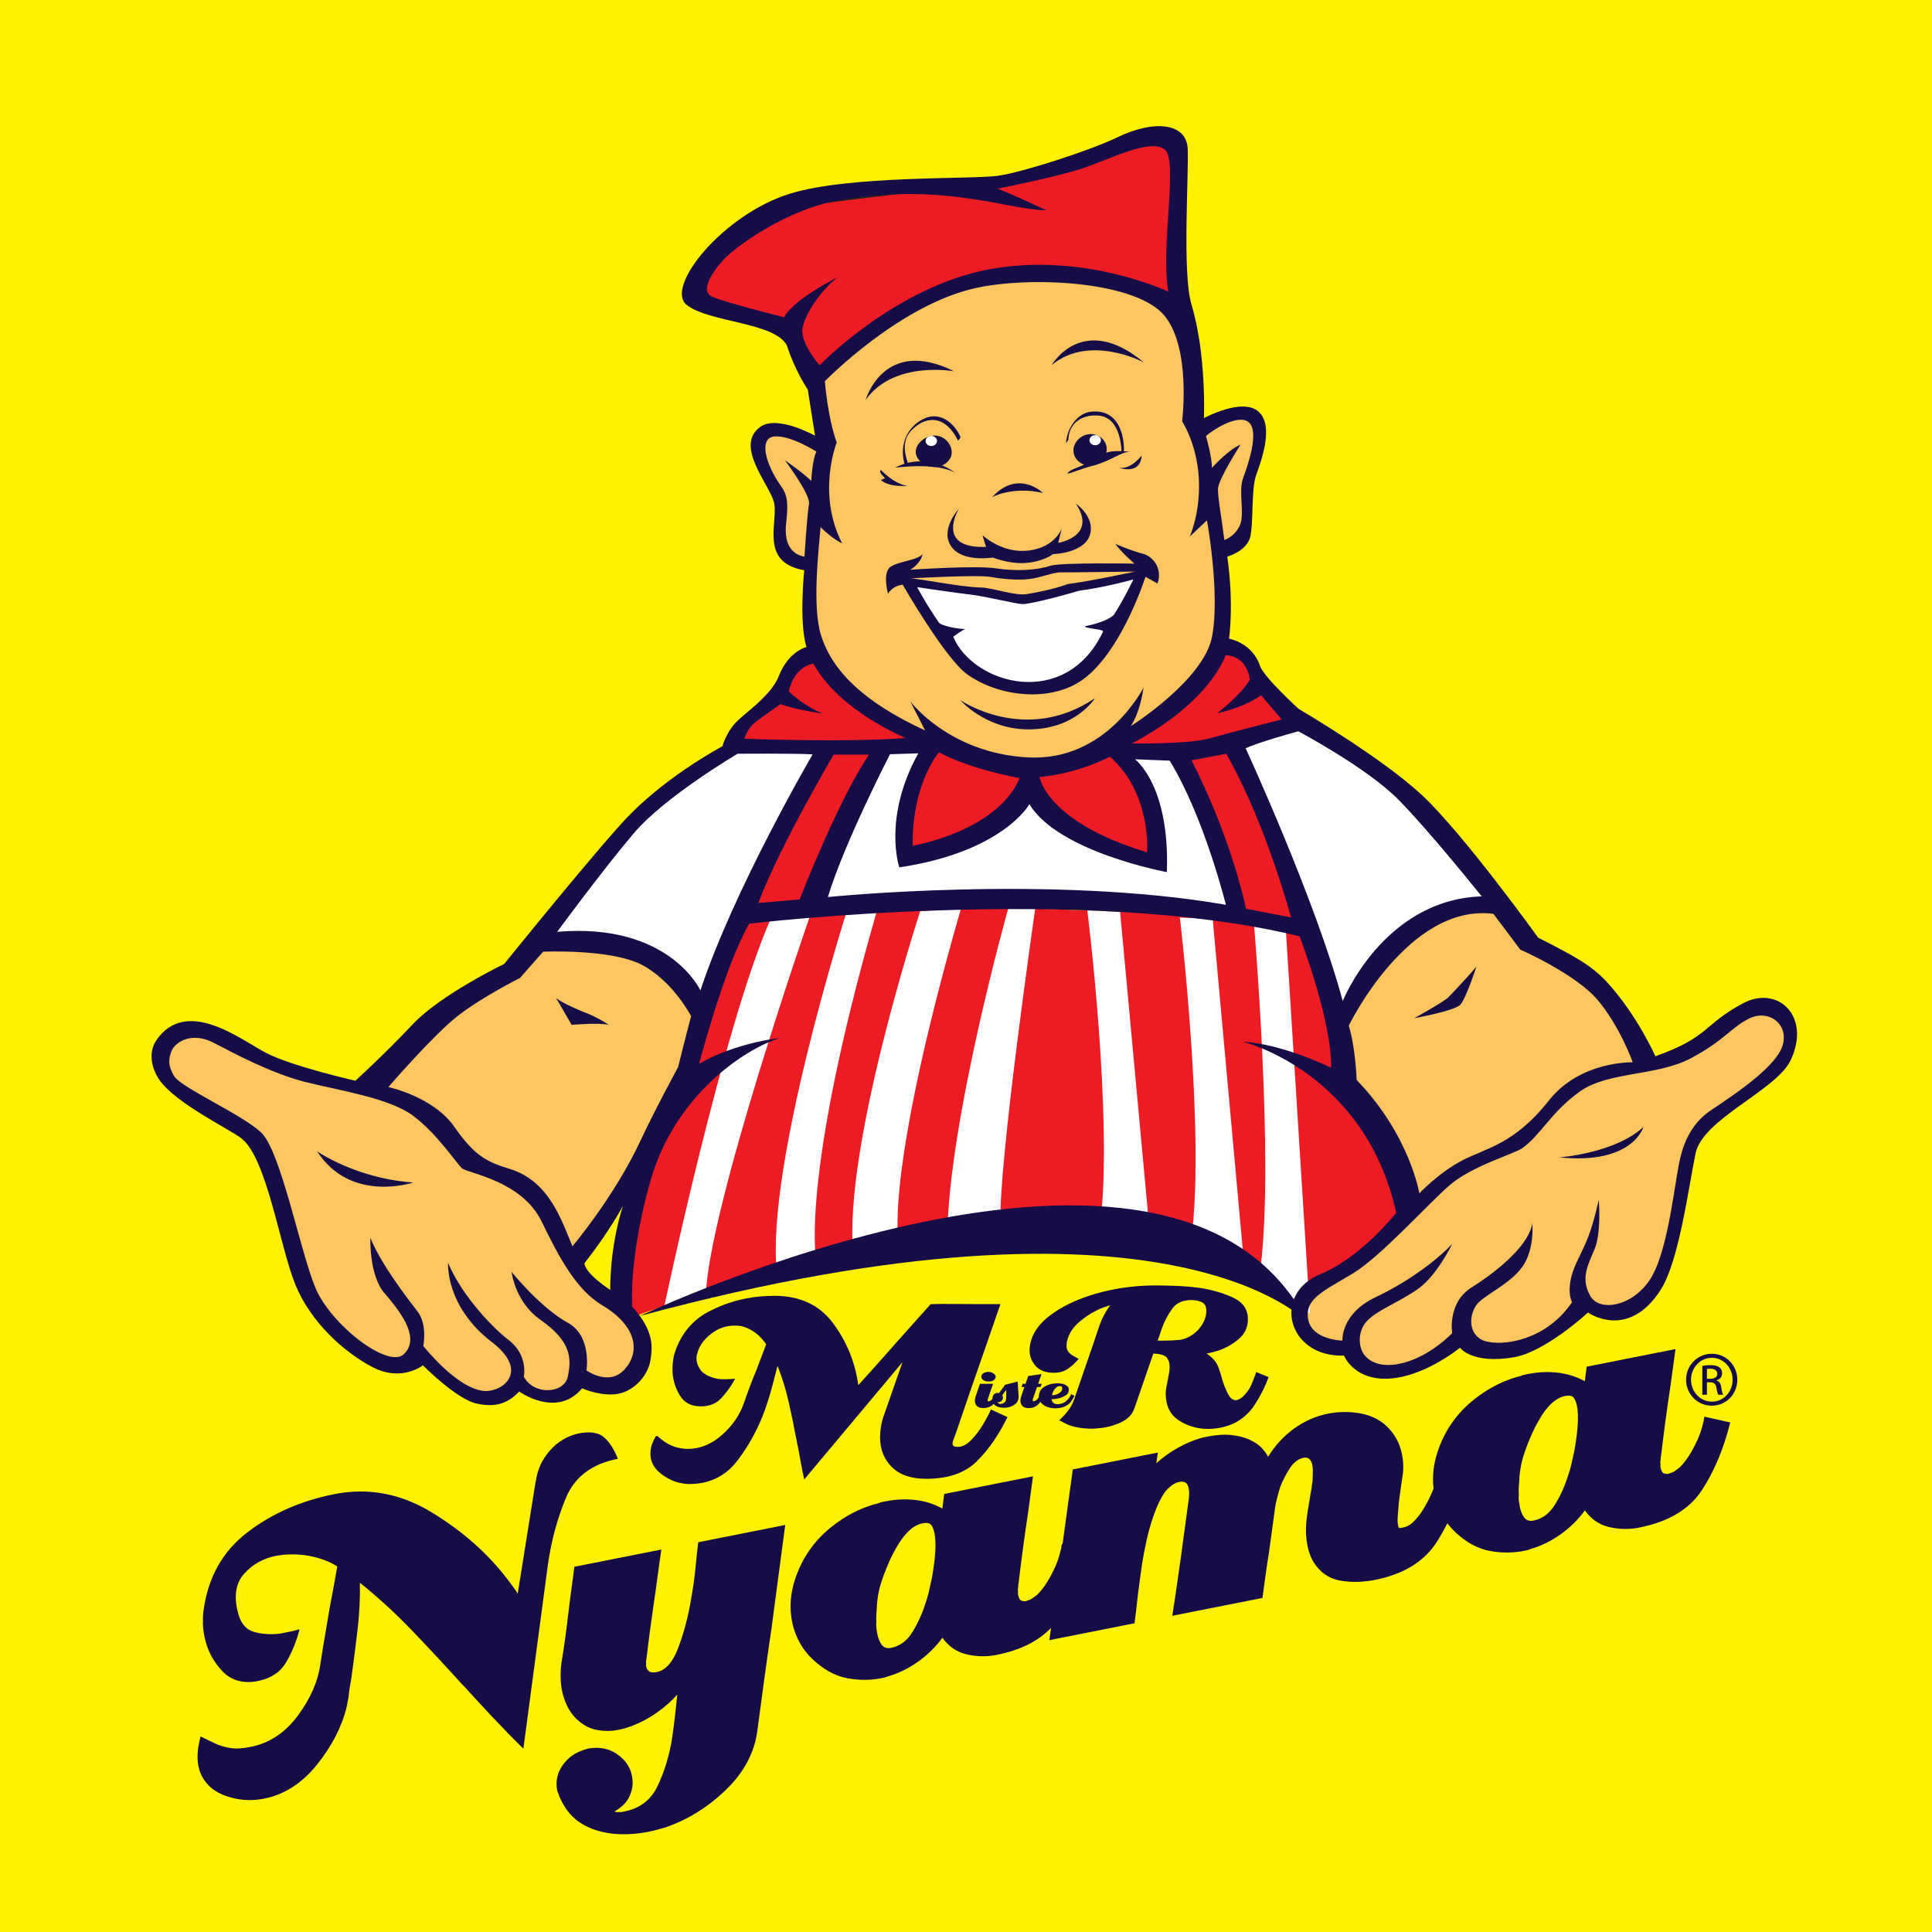
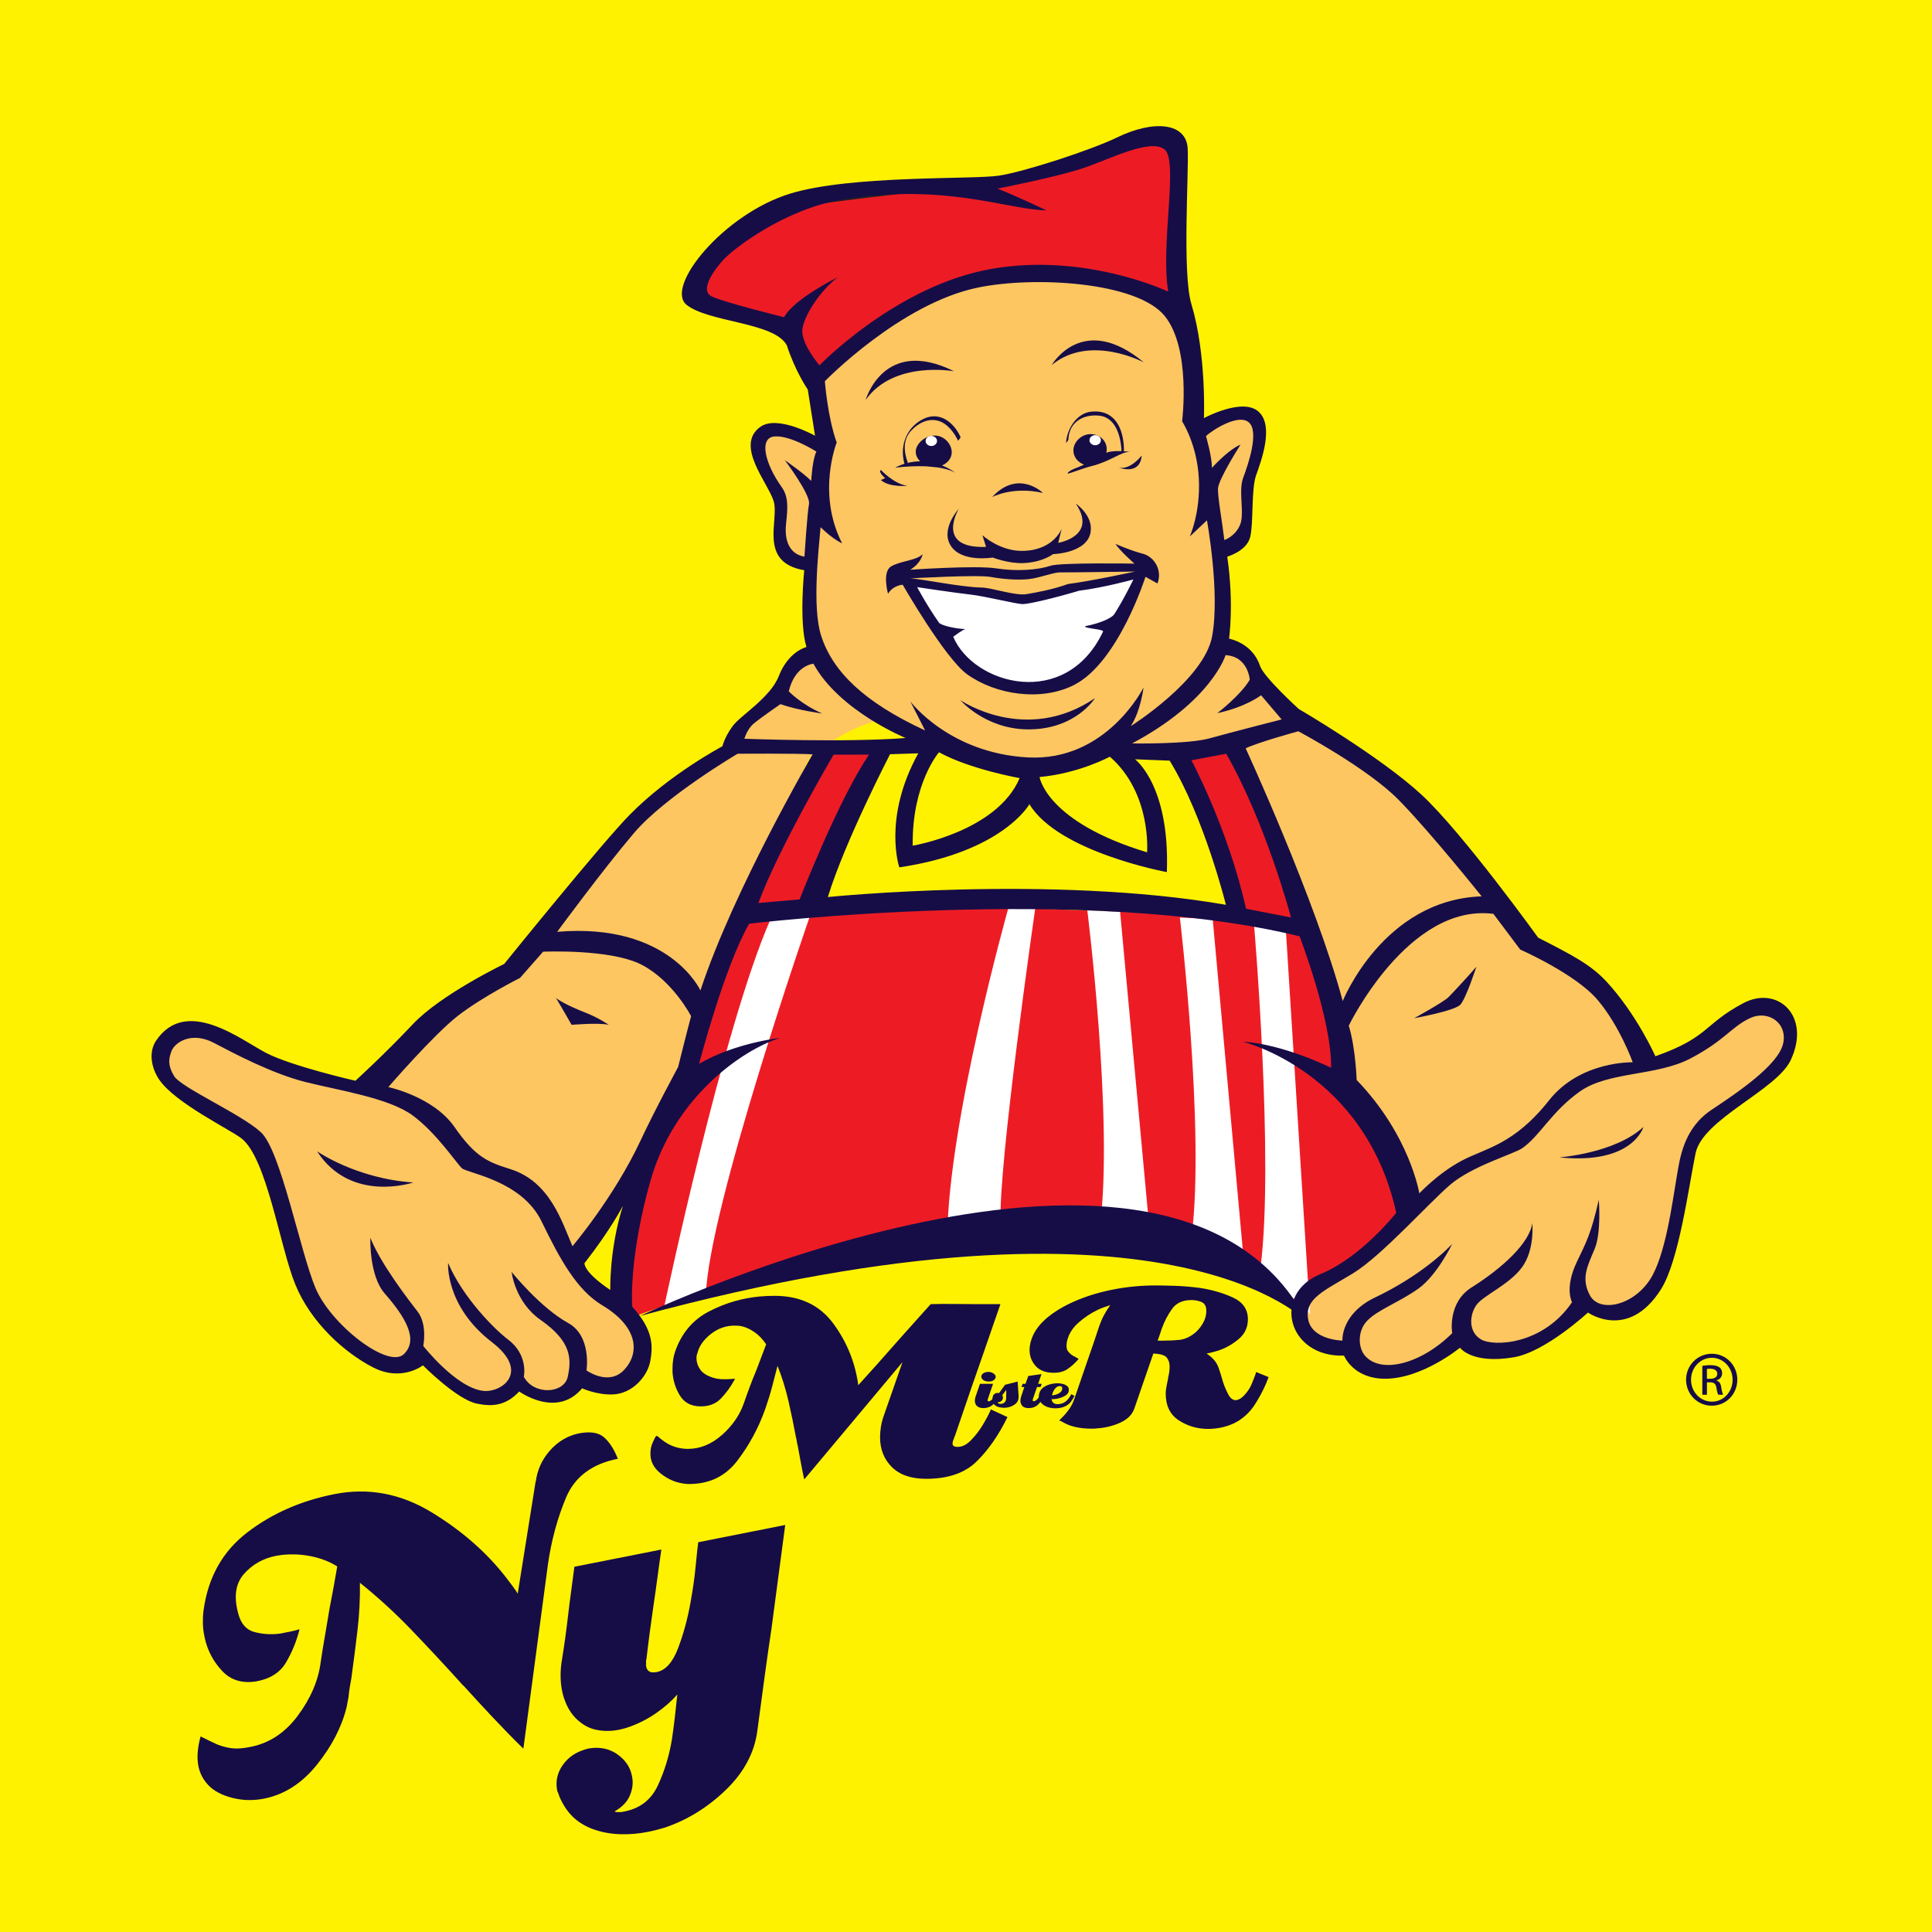
<svg xmlns="http://www.w3.org/2000/svg" width="283.46pt" height="283.46pt" viewBox="0 0 283.46 283.46" version="1.1">
  <g id="surface1">
    <path style=" stroke:none;fill-rule:nonzero;fill:rgb(100%,94.899%,0%);fill-opacity:1;" d="M 283.465 283.461 L 0 283.461 L 0 -0.004 L 283.465 -0.004 L 283.465 283.461 " />
    <path style=" stroke:none;fill-rule:evenodd;fill:rgb(99.599%,77.599%,37.999%);fill-opacity:1;" d="M 120.242 55.605 L 119.777 66.254 C 119.777 66.254 116.715 62.93 115.012 62.895 C 113.312 62.867 111.184 63.035 111.359 65.297 C 111.531 67.551 114.223 71.703 114.395 73.965 C 114.566 76.223 114.305 78.883 115.344 80.336 C 116.379 81.789 118.695 83.062 118.695 83.062 C 118.695 83.062 119.555 94.566 119.75 95.594 C 119.941 96.621 116.309 97.785 115.441 98.797 C 114.57 99.809 110.258 103.422 108.719 106.473 C 107.176 109.52 96.641 116.309 94.691 118.527 C 92.738 120.75 77.297 140.578 75.156 141.566 C 73.012 142.555 56.848 155.391 55.531 157.625 C 54.219 159.855 50.609 159.59 47.855 158.926 C 45.105 158.262 29.32 149.574 27.605 150.367 C 25.895 151.156 22.422 155.191 23.449 157.059 C 24.48 158.922 37.105 165.91 38.734 170.043 C 40.363 174.176 46.824 193.363 49.332 195.66 C 51.844 197.965 56.27 200.094 57.754 200.117 C 57.754 200.117 61.164 199.77 61.234 195.668 C 61.824 198.344 67.039 203.973 69.789 204.637 C 72.539 205.305 75.559 202.898 75.559 202.898 C 75.559 202.898 79.133 205.012 81.477 204.848 C 83.816 204.68 84.48 203.051 84.719 201.828 C 84.953 200.598 88.516 203.328 90.223 202.949 C 91.93 202.57 94.086 200.965 94.324 199.328 C 94.566 197.695 92.742 192.535 90.219 191.055 C 87.699 189.574 84.605 183.98 84.605 183.98 C 84.605 183.98 89.809 178.336 91.355 174.871 C 92.906 171.41 101.27 154.945 101.75 152.086 C 102.223 149.223 106.43 139.863 107.531 137.418 C 108.641 134.98 117.676 111.996 119.227 110.676 C 120.781 109.352 128.734 104.16 131.469 106.055 C 134.195 107.945 145.812 111.844 149.422 112.316 C 153.023 112.789 158.16 110.629 160.73 109.648 C 163.297 108.664 166.453 110.566 171.555 110.453 C 176.656 110.336 180.496 109.59 181.121 110.418 C 181.742 111.25 189.922 129.441 191.531 134.391 C 193.148 139.344 196.539 151.711 196.922 154.18 C 197.309 156.645 197.051 158.898 199.754 162.43 C 202.453 165.969 208.219 176.523 207.129 177.945 C 206.039 179.359 192.297 187.324 191.184 190.379 C 190.066 193.434 191.301 195.715 193.629 196.367 C 195.953 197.023 198.062 197.879 199.527 199.141 C 200.992 200.395 203.949 201.473 205.879 200.688 C 207.805 199.898 214.887 196.129 214.887 196.129 C 214.887 196.129 217.395 198.43 219.305 198.465 C 221.219 198.5 231.723 193.352 232.176 191.715 C 232.629 190.082 236.195 192.605 237.484 192.02 C 238.77 191.426 243.676 190.484 245.746 181.496 C 247.816 172.512 247.262 167.781 249.441 164.949 C 251.613 162.113 261.695 156.758 262.375 154.719 C 263.043 152.68 262.695 148.363 261.223 147.93 C 259.734 147.492 252.246 150.438 249.871 152.445 C 247.5 154.457 242.168 155.387 242.168 155.387 C 242.168 155.387 239.492 150.625 237.613 148.742 C 235.73 146.867 227.141 139.945 225.449 139.301 C 223.766 138.656 206.484 118.246 202.309 113.871 C 198.141 109.484 189.719 105.031 188.25 103.57 C 186.789 102.109 182.23 95.465 181.172 95.242 C 180.113 95.016 180.609 91.129 180.004 89.273 C 179.406 87.414 179.633 79.238 179.633 79.238 C 179.633 79.238 182.293 80.086 182.754 78.039 C 183.211 75.996 182.855 72.168 183.312 70.531 C 183.766 68.902 185.59 62.094 184.469 61.258 C 183.348 60.41 180.523 60.09 179.516 60.891 C 178.508 61.699 176.23 62.336 176.23 62.336 C 176.23 62.336 173.898 49.992 173.645 48.074 C 173.398 46.156 171.734 43.938 169.352 42.938 C 166.957 41.941 137.93 32.953 120.242 55.605 " />
-     <path style=" stroke:none;fill-rule:evenodd;fill:rgb(100%,100%,100%);fill-opacity:1;" d="M 79.898 137.754 C 79.898 137.754 97.707 140.324 101.012 145.715 C 104.316 151.105 102.891 147.594 102.891 147.594 L 109.73 133.359 C 109.73 133.359 118.023 133.094 121.855 132.953 C 125.68 132.816 159.043 132.996 167.324 133.555 C 175.598 134.109 191.086 135.82 191.086 135.82 C 191.086 135.82 194.785 142.859 194.949 145.531 C 195.117 148.195 197.012 149.051 197.012 149.051 C 197.012 149.051 203.352 139.113 205.934 137.52 C 208.512 135.926 220.262 132.23 220.262 132.23 C 220.262 132.23 212.586 121.637 208.617 117.672 C 204.648 113.703 194.137 107.363 192.664 106.723 C 191.184 106.078 185.008 106.793 182.438 107.777 C 179.871 108.754 166.992 108.836 166.094 109.074 C 165.199 109.312 163.895 110.727 163.895 110.727 C 163.895 110.727 159.637 111.473 155.801 112.02 C 151.965 112.57 144.348 110.586 140.961 109.703 C 137.578 108.828 127.039 103.926 124.105 101.617 C 121.172 99.312 119.75 95.594 119.75 95.594 C 119.75 95.594 115.453 98.184 115.211 99.816 C 114.969 101.453 108.727 105.855 108.719 106.473 C 108.703 107.082 107.828 108.711 107.828 108.711 C 107.828 108.711 91.5 118.676 79.898 137.754 " />
    <path style=" stroke:none;fill-rule:evenodd;fill:rgb(92.899%,10.999%,14.099%);fill-opacity:1;" d="M 121.625 109.773 C 121.625 109.773 106.41 132.887 103.285 149.242 C 99.117 160.652 92.574 178.039 92.223 182.133 C 91.863 186.227 91.734 193.609 91.734 193.609 C 91.734 193.609 177.02 161.758 190.91 193.719 C 190.91 193.719 190.715 188.797 201.586 182.973 C 207.633 177.336 208.242 175.09 208.242 175.09 C 208.242 175.09 202.051 164.66 199.754 162.43 C 197.453 160.203 197.262 155.008 196.738 152.535 C 196.219 150.062 193.836 140.449 192.75 137.695 C 191.664 134.945 183.727 115.387 182.422 112.902 C 181.121 110.418 180.926 109.391 180.926 109.391 C 180.926 109.391 175.578 111.141 172.828 110.477 C 170.078 109.812 178.164 121.031 179.363 125.562 C 180.559 130.098 181.758 134.43 181.758 134.43 L 119.953 132.102 L 129.277 109.711 L 121.625 109.773 " />
    <path style=" stroke:none;fill-rule:evenodd;fill:rgb(92.899%,10.999%,14.099%);fill-opacity:1;" d="M 119.625 54.57 C 119.625 54.57 116.977 47.961 114.648 47.512 C 112.316 47.059 102.383 44.008 102.191 42.781 C 102 41.543 107.906 32.215 112.176 31.055 C 116.445 29.902 138.379 27.418 140.504 27.453 C 142.629 27.492 150.098 25.781 155.223 24.23 C 160.355 22.68 172.113 18.785 172.508 20.641 C 172.895 22.488 172.898 34.387 172.848 37.258 C 172.797 40.129 172.938 44.234 172.938 44.234 C 172.938 44.234 147.051 29.828 119.625 54.57 " />
    <path style="fill:none;stroke-width:4.175;stroke-linecap:butt;stroke-linejoin:miter;stroke:rgb(13.699%,12.199%,12.5%);stroke-opacity:1;stroke-miterlimit:4;" d="M 1196.25 2288.897 C 1196.25 2288.897 1169.766 2354.991 1146.484 2359.483 C 1123.164 2364.014 1023.828 2394.522 1021.914 2406.787 C 1020 2419.17 1079.062 2512.452 1121.758 2524.053 C 1164.453 2535.577 1383.789 2560.42 1405.039 2560.069 C 1426.289 2559.678 1500.977 2576.787 1552.227 2592.295 C 1603.555 2607.803 1721.133 2646.748 1725.078 2628.194 C 1728.945 2609.717 1728.984 2490.733 1728.477 2462.022 C 1727.969 2433.311 1729.375 2392.256 1729.375 2392.256 C 1729.375 2392.256 1470.508 2536.319 1196.25 2288.897 Z M 1196.25 2288.897 " transform="matrix(0.1,0,0,-0.1,0,283.46)" />
-     <path style=" stroke:none;fill-rule:evenodd;fill:rgb(92.899%,10.999%,14.099%);fill-opacity:1;" d="M 119.75 95.594 C 119.75 95.594 116.559 95.742 115.441 98.797 C 114.324 101.852 111.516 104.473 110.441 105.07 C 109.371 105.664 107.828 108.711 107.828 108.711 C 107.828 108.711 115.676 109.672 121.625 109.773 C 127.57 109.879 137.57 109.445 137.57 109.445 C 137.57 109.445 132.742 117.969 132.68 121.25 C 132.625 124.535 133.035 125.562 133.035 125.562 C 133.035 125.562 143.477 123.902 146.289 121.086 C 149.102 118.258 151.105 113.168 151.105 113.168 C 151.105 113.168 150.793 118.703 155.645 120.836 C 160.496 122.973 169.996 126.629 169.996 126.629 C 169.996 126.629 166.82 113.855 165.578 111.988 C 164.332 110.117 167.953 109.773 170.078 109.812 C 172.203 109.852 183.27 108.816 185.836 108.043 C 188.398 107.262 190.543 106.48 190.543 106.48 C 190.543 106.48 187.203 102.73 185.734 101.477 C 184.273 100.219 182.449 95.266 181.172 95.242 C 179.898 95.219 177.742 97.027 176.012 98.844 C 174.277 100.656 165.215 108.496 162.859 109.477 C 160.504 110.461 150.27 112.328 145.613 111.02 C 140.961 109.703 136.734 108.609 132.52 106.484 C 128.309 104.359 121.371 99.93 119.75 95.594 " />
    <path style=" stroke:none;fill-rule:evenodd;fill:rgb(100%,100%,100%);fill-opacity:1;" d="M 97.434 191.797 C 97.434 191.797 106.094 150.656 113.031 134.918 C 118.852 134.34 118.852 134.34 118.852 134.34 C 118.852 134.34 103.926 177.281 103.555 190.125 " />
-     <path style=" stroke:none;fill-rule:evenodd;fill:rgb(100%,100%,100%);fill-opacity:1;" d="M 124.098 134.156 C 124.098 134.156 112.395 171.004 113.965 186.484 C 113.965 186.484 117.66 185.863 119.797 185.223 C 119.797 185.223 117.164 173.688 128.641 133.691 L 124.098 134.156 " />
-     <path style=" stroke:none;fill-rule:evenodd;fill:rgb(100%,100%,100%);fill-opacity:1;" d="M 135.016 133.668 C 135.016 133.668 123.633 168.469 125.199 183.945 C 130.148 183.121 129.039 183.418 131.883 182.562 C 131.883 182.562 129.496 173.355 140.973 133.363 L 135.016 133.668 " />
    <path style=" stroke:none;fill-rule:evenodd;fill:rgb(100%,100%,100%);fill-opacity:1;" d="M 147.91 133.348 C 147.91 133.348 139.145 164.504 138.984 181.457 C 138.984 181.457 146.953 182.031 146.812 179.406 C 146.395 171.332 151.887 133.281 151.887 133.281 L 147.91 133.348 " />
    <path style=" stroke:none;fill-rule:evenodd;fill:rgb(100%,100%,100%);fill-opacity:1;" d="M 159.527 133.555 C 159.527 133.555 163.379 164.246 161.398 179.801 C 161.398 179.801 166.652 179.348 168.621 180.066 L 164.34 133.773 L 159.527 133.555 " />
    <path style=" stroke:none;fill-rule:evenodd;fill:rgb(100%,100%,100%);fill-opacity:1;" d="M 173.109 134.617 C 173.109 134.617 176.812 165.855 174.832 181.406 C 174.832 181.406 180.332 182.871 182.434 184.414 L 177.926 134.832 L 173.109 134.617 " />
    <path style=" stroke:none;fill-rule:evenodd;fill:rgb(100%,100%,100%);fill-opacity:1;" d="M 183.996 135.762 C 183.996 135.762 186.934 170.27 184.957 185.824 C 184.957 185.824 188.852 189.723 192.203 192.789 L 188.664 136.531 L 183.996 135.762 " />
    <path style=" stroke:none;fill-rule:evenodd;fill:rgb(100%,100%,100%);fill-opacity:1;" d="M 133.816 85.449 C 133.816 85.449 148.07 88.301 151.195 87.871 C 154.32 87.453 165.637 84.645 166.918 84.324 C 168.195 84.008 166.672 86.234 166.371 87.117 C 166.066 88 159.105 101.41 153.648 101.184 C 148.203 100.945 141.18 97.273 139.867 95.676 C 138.547 94.078 133.711 87.223 133.461 85.238 " />
    <path style=" stroke:none;fill-rule:evenodd;fill:rgb(8.6%,5.099%,27.8%);fill-opacity:1;" d="M 241.117 165.348 C 236.945 169.219 228.777 169.809 228.777 169.809 C 239.598 170.918 241.117 165.348 241.117 165.348 Z M 216.613 141.836 C 215.648 142.98 213.234 145.578 212.512 146.309 C 211.789 147.031 207.488 149.387 207.488 149.387 C 207.488 149.387 213.422 148.328 214.27 147.395 C 215.109 146.457 216.613 141.836 216.613 141.836 Z M 140.895 102.723 C 140.895 102.723 144.484 106.898 150.637 107.012 C 157.773 107.133 160.652 102.434 160.652 102.434 C 150.477 109.328 140.895 102.723 140.895 102.723 Z M 156.688 85.688 C 154.43 86.496 152.293 86.879 150.629 87.168 C 148.973 87.453 145.562 86.23 144.02 86.203 C 140.949 86.148 134.938 84.883 133.52 84.859 C 133.52 84.859 143.469 84.297 145.352 84.648 C 147.238 84.996 149.488 85.141 151.023 84.957 C 152.562 84.777 154.59 83.965 155.535 83.98 C 156.484 84 166.539 83.859 166.539 83.859 C 166.539 83.859 160.246 85.227 156.688 85.688 Z M 163.496 90.102 C 163.199 90.586 161.688 91.395 159.215 91.875 C 158.996 92.223 162.02 92.293 161.836 92.676 C 156.34 104.23 142.82 100.453 139.855 93.422 C 141.223 92.414 141.621 92.277 141.648 92.297 C 140.266 92.262 138.062 91.781 137.758 91.348 C 135.922 88.719 134.562 86.145 134.562 86.145 C 134.562 86.145 140.109 86.98 142.352 87.23 C 144.594 87.48 149.07 88.617 150.016 88.633 C 150.961 88.648 155 87.664 158.328 86.668 C 162.004 86.207 166.285 85.02 166.285 85.02 C 166.285 85.02 165.012 87.703 163.496 90.102 Z M 167.652 81.234 C 165.883 80.785 163.652 79.797 163.652 79.797 C 164.348 80.863 166.441 82.695 166.441 82.695 C 166.441 82.695 155.586 82.516 154.133 83.004 C 152.352 83.609 149.27 83.871 146.199 83.395 C 143.137 82.918 133.547 83.594 133.547 83.594 C 135.219 82.57 135.359 81.305 135.359 81.305 C 134.516 82.242 132.031 82.301 130.715 83.121 C 129.398 83.945 130.289 87.121 130.289 87.121 C 131.02 85.867 132.441 85.789 132.441 85.789 C 132.441 85.789 138.641 96.59 141.906 98.938 C 146.102 101.953 152.789 102.957 157.613 100.484 C 164.105 97.152 168.062 84.629 168.062 84.629 L 169.82 85.605 C 170.562 83.723 169.414 81.695 167.652 81.234 Z M 153.02 72.324 C 153.02 72.324 149.414 68.77 145.562 72.934 C 145.562 72.934 148.547 71.301 153.02 72.324 Z M 139.52 80.109 C 141.137 82.57 145.645 81.801 145.645 81.801 C 145.645 81.801 147.98 82.703 150.117 82.617 C 152.988 82.508 154.5 81.301 154.5 81.301 C 154.5 81.301 159.535 81.184 160.016 78.047 C 160.395 75.605 157.844 73.891 157.844 73.891 C 161.07 78.699 155.262 79.645 155.262 79.645 L 155.77 77.551 C 155.77 77.551 154.648 80.695 150.152 80.824 C 146.719 80.93 144.137 78.523 144.137 78.523 L 144.672 80.238 C 137.098 80.527 140.68 74.641 140.68 74.641 C 140.68 74.641 137.906 77.656 139.52 80.109 Z M 167.82 53.168 C 158.816 45.695 154.301 53.566 154.301 53.566 C 159.891 48.926 167.82 53.168 167.82 53.168 Z M 139.977 54.473 C 129.656 49.328 127.008 58.676 127.008 58.676 C 131.133 52.84 139.977 54.473 139.977 54.473 Z M 60.633 173.492 C 52.242 172.922 46.52 168.914 46.52 168.914 C 51.469 176.598 60.633 173.492 60.633 173.492 Z M 81.574 146.418 C 81.574 146.418 82.723 148.34 83.871 150.363 C 83.871 150.363 87.781 150.016 89.309 150.359 C 89.309 150.359 87.793 149.27 85.441 148.391 C 85.441 148.391 82.621 147.277 81.574 146.418 Z M 261.598 153.188 C 260.836 156.234 255.32 160.043 251.133 162.82 C 246.949 165.594 246.461 170.023 245.988 172.754 C 245.344 176.531 244.344 184.32 242.059 187.777 C 239.508 191.641 234.641 192.602 233.27 190.051 C 231.887 187.492 232.988 185.613 233.98 183.199 C 234.969 180.793 234.574 176.035 234.574 176.035 C 233.422 181.082 232.719 182.273 231.344 185.16 C 229.5 189.031 230.645 191.059 230.645 191.059 C 226.395 197.316 219.176 197.609 217.305 196.523 C 215.43 195.434 215.59 193.008 216.559 191.547 C 217.531 190.082 221.348 188.574 223.281 185.969 C 225.223 183.359 224.816 179.453 224.816 179.453 C 224.414 182.402 220.375 186.078 215.898 188.898 C 212.312 191.156 213.062 195.602 213.062 195.602 C 208.48 200.164 202.543 201.645 200.23 198.859 C 199.27 197.703 199.109 195.25 200.672 193.695 C 202.238 192.137 205.332 191.035 208.09 189.074 C 210.844 187.117 213.059 182.516 213.059 182.516 C 210.883 184.797 206.926 187.895 201.801 190.336 C 196.672 192.777 196.957 196.691 196.957 196.691 C 196.957 196.691 192.457 196.609 191.926 193.539 C 191.391 190.469 194.363 189.363 198.547 186.801 C 202.73 184.23 209.492 176.648 212.734 173.855 C 215.98 171.062 222.109 169.324 223.359 168.449 C 225.992 166.598 227.59 163.141 231.781 160.152 C 235.977 157.168 243.059 157.926 248.07 155.273 C 253.09 152.617 253.949 150.734 256.695 149.41 C 259.438 148.082 262.355 150.145 261.598 153.188 Z M 199.047 158.453 C 199.047 158.453 198.895 153.766 197.891 150.48 C 197.891 150.48 206.605 132.484 219.109 134.078 L 223.047 139.32 C 223.047 139.32 231.156 142.883 234.387 146.695 C 237.688 150.594 239.551 155.859 239.551 155.859 C 239.551 155.859 231.867 155.617 227.266 161.445 C 222.102 167.992 217.91 168.457 214.449 170.301 C 210.988 172.137 208.242 175.09 208.242 175.09 C 208.242 175.09 206.875 166.574 199.047 158.453 Z M 182.762 109.793 C 184.668 108.875 190.488 107.293 190.488 107.293 C 190.488 107.293 200.57 112.641 205.219 117.367 C 209.863 122.09 217.387 131.512 217.387 131.512 C 202.945 131.996 197.004 146.875 197.004 146.875 C 193.012 132.031 182.762 109.793 182.762 109.793 Z M 182.816 133.328 C 180.188 121.566 174.805 111.551 174.805 111.551 L 179.906 110.59 C 185.762 120.82 189.414 134.605 189.414 134.605 Z M 121.461 131.613 C 123.969 123.426 130.586 110.66 130.586 110.66 L 134.727 110.527 C 129.469 120.035 131.945 127.258 131.945 127.258 C 147.172 124.992 151.035 117.988 151.035 117.988 C 155.281 125.031 171.199 127.953 171.199 127.953 C 171.664 115.188 166.527 111.402 166.527 111.402 L 171.609 111.602 C 176.664 119.816 179.863 132.75 179.863 132.75 C 154.16 128.285 121.461 131.613 121.461 131.613 Z M 111.27 132.488 C 114.254 124.41 122.305 110.727 122.305 110.727 L 127.508 110.715 C 123.016 117.285 117.316 131.961 117.316 131.961 Z M 102.766 145.316 C 102.766 145.316 98.211 135.316 81.746 136.715 C 81.746 136.715 88.41 127.648 93 122.242 C 97.594 116.836 108.23 110.586 108.23 110.586 C 108.23 110.586 116.984 110.527 119.227 110.676 C 119.227 110.676 107.641 130.52 102.766 145.316 Z M 99.492 156.555 C 99.492 156.555 96.156 162.688 93.934 167.434 C 90.07 175.68 83.988 182.844 83.988 182.844 C 82.402 179.121 80.652 173.348 74.863 171.523 C 71.68 170.523 69.805 169.852 66.691 165.363 C 63.578 160.875 56.977 159.496 56.977 159.496 C 56.977 159.496 63.617 151.801 67.215 149.012 C 70.812 146.23 76.301 143.477 76.301 143.477 L 79.684 139.633 C 79.684 139.633 89.625 139.176 94.199 141.574 C 98.766 143.977 101.398 149.094 101.398 149.094 C 100.766 151.406 99.492 156.555 99.492 156.555 Z M 89.543 189.266 C 85.547 186.582 85.754 185.332 85.754 185.332 C 89.559 180.484 91.391 176.922 91.391 176.922 C 89.367 183.312 89.543 189.266 89.543 189.266 Z M 91.609 200.949 C 89.32 203.441 86.051 201.062 86.051 201.062 C 86.051 201.062 86.84 196.02 83.363 194.109 C 79.258 191.855 75.066 186.617 75.066 186.617 C 75.066 186.617 75.531 191.016 79.32 193.66 C 83.938 196.883 83.828 199.438 83.309 201.965 C 82.797 204.488 78.34 204.762 76.852 201.996 C 76.852 201.996 77.57 198.801 74.535 196.531 C 72.664 195.129 67.906 190.398 65.746 185.297 C 65.746 185.297 65.281 191.617 72.164 196.91 C 77.941 201.352 73.5 204.402 70.855 204.062 C 66.859 203.555 62.102 197.473 62.102 197.473 C 62.102 197.473 62.75 194.32 61.242 192.391 C 59.742 190.465 55.812 185.332 54.34 181.609 C 54.34 181.609 54.121 187.109 56.441 189.773 C 59.34 193.098 61.527 196.512 59.242 198.688 C 56.957 200.859 48.555 194.387 46.281 188.957 C 44.016 183.535 41.199 168.82 38.289 166.129 C 35.379 163.438 26.578 159.586 25.543 157.879 C 24.582 156.297 24.762 155.336 25.133 154.285 C 25.613 152.938 28.086 151.262 31.426 153.031 C 34.211 154.496 39.863 157.504 44.809 158.75 C 49.754 159.996 57.066 161.078 60.57 163.672 C 64.074 166.266 66.953 170.645 67.766 171.398 C 68.582 172.152 76.527 173.168 79.457 179.203 C 82.195 184.844 84.656 189.289 88.348 191.5 C 93.613 194.652 93.902 198.457 91.609 200.949 Z M 110.555 106.191 C 111.52 105.367 114.508 103.309 114.508 103.309 C 116.977 104.199 120.637 104.684 120.637 104.684 C 117.582 103.359 115.727 101.434 115.727 101.434 C 116.633 97.586 119.344 97.379 119.344 97.379 C 123.125 104.309 132.871 108.277 132.871 108.277 C 124.223 108.965 109.215 108.387 109.215 108.387 C 109.215 108.387 109.594 107.02 110.555 106.191 Z M 118.027 81.668 C 116.496 81.426 114.977 80.176 115.332 76.832 C 115.602 74.316 115.684 72.844 114.648 71.402 C 112.23 68.008 111.297 64.203 113.664 64.031 C 116.031 63.867 119.777 66.254 119.777 66.254 C 119.164 67.508 119.023 70.559 119.023 70.559 C 117.977 69.48 115.145 67.512 115.145 67.512 C 115.145 67.512 118.953 72.574 118.695 73.938 C 118.434 75.309 118.027 81.668 118.027 81.668 Z M 117.727 48.277 C 118 46.168 120.555 42.414 122.949 40.66 C 122.949 40.66 116.504 43.82 115.039 46.539 C 115.039 46.539 106.324 44.383 104.445 43.504 C 102.57 42.625 104.754 39.602 106.199 38.047 C 107.645 36.484 115.16 30.656 123.625 29.273 C 138.742 26.809 147.723 30.762 153.52 30.859 C 153.52 30.859 149.18 28.781 146.359 27.676 C 146.359 27.676 155.262 25.934 159.066 24.621 C 162.879 23.32 168.754 20.289 170.852 21.91 C 172.953 23.527 170.223 36.113 171.406 42.785 C 171.406 42.785 159.207 36.977 145.32 39.477 C 131.441 41.973 120.238 53.598 120.238 53.598 C 120.238 53.598 117.457 50.383 117.727 48.277 Z M 149.602 114.164 C 146.266 122.023 133.91 124.078 133.91 124.078 C 133.785 114.914 137.77 110.371 137.77 110.371 C 142.332 112.879 149.602 114.164 149.602 114.164 Z M 168.297 125.051 C 153.473 120.57 152.523 114.004 152.523 114.004 C 158.324 113.477 162.836 111.02 162.836 111.02 C 169.004 116.402 168.297 125.051 168.297 125.051 Z M 173.438 61.82 C 173.438 61.82 175.625 65.129 175.891 70.195 C 176.152 75.27 174.555 78.723 174.555 78.723 L 177.082 76.344 C 177.082 76.344 179.023 86.93 177.844 93.348 C 176.668 99.766 165.902 106.539 165.902 106.539 C 167.359 104.352 167.777 100.871 167.777 100.871 C 167.777 100.871 162.379 111.754 150.797 111.125 C 139.223 110.5 133.559 102.906 133.559 102.906 L 135.73 107.172 C 126.695 102.996 122.164 98.484 120.48 93.281 C 119.125 89.09 120.117 80.641 120.391 77.348 C 122.188 79.121 123.559 79.723 123.559 79.723 C 119.785 72.375 122.758 64.93 122.758 64.93 C 121.406 61.113 121.023 55.934 121.023 55.934 C 121.023 55.934 132.109 44.52 143.5 42.188 C 151.773 40.488 166.738 41.344 170.848 46.316 C 174.805 51.105 173.438 61.82 173.438 61.82 Z M 183.25 61.992 C 184.762 63.387 183.141 68.109 182.395 70.105 C 181.652 72.098 182.656 75.383 181.918 77.059 C 181.18 78.734 179.633 79.238 179.633 79.238 C 179.328 76.594 178.676 73.102 178.699 71.723 C 178.723 70.355 182.012 65.238 182.012 65.238 C 180.219 65.949 177.809 68.648 177.809 68.648 C 177.84 67.066 176.941 63.988 176.941 63.988 C 177.785 63.16 181.734 60.594 183.25 61.992 Z M 183.363 99.727 C 182.023 102.02 178.598 104.633 178.598 104.633 C 182.828 103.727 185.023 102.008 185.023 102.008 L 188.039 105.555 C 188.039 105.555 180.672 107.434 177.465 108.328 C 174.254 109.219 166.094 109.074 166.094 109.074 C 177.797 102.844 179.812 96.125 179.812 96.125 C 183.141 96.301 183.363 99.727 183.363 99.727 Z M 255.789 147.176 C 249.887 150.305 250.832 152.156 242.875 154.973 C 242.875 154.973 240.16 148.836 235.691 144.008 C 233.352 141.484 230.59 140.094 225.676 137.57 C 225.676 137.57 214.598 122.176 208.543 116.578 C 202.492 110.984 190.547 104.016 190.547 104.016 C 190.547 104.016 185.422 99.363 184.863 97.691 C 183.742 94.293 180.32 93.703 180.32 93.703 C 180.32 93.703 181.078 88.676 180.062 81.668 C 180.062 81.668 182.918 80.879 183.43 78.777 C 183.938 76.676 183.551 71.812 184.297 69.719 C 185.043 67.613 186.945 62.543 184.695 60.434 C 182.359 58.238 176.637 61.348 176.637 61.348 C 176.637 61.348 177.035 52.066 174.805 44.641 C 173.438 40.109 174.43 25.637 174.258 21.836 C 174.09 18.031 169.371 17.508 163.879 20.172 C 160.16 21.98 150.305 25.215 146.512 25.777 C 142.719 26.348 124.805 25.688 115.949 28.402 C 106.078 31.43 97.477 42.145 100.742 44.73 C 104.008 47.324 113.605 47.254 115.438 50.66 C 116.672 54.484 118.516 57.156 118.516 57.156 L 119.582 63.93 C 119.582 63.93 114.059 60.828 111.559 62.625 C 107.793 65.328 112.602 70.723 113.496 73.484 C 114.395 76.246 111.152 82.488 117.996 83.664 C 117.996 83.664 117.203 91.324 118.324 94.934 C 118.324 94.934 115.703 95.523 114.266 99.188 C 112.992 102.434 108.684 104.895 107.473 106.562 C 106.262 108.227 106 109.488 106 109.488 C 106 109.488 98.242 113.574 92.34 119.594 C 88.27 123.738 73.973 141.43 73.973 141.43 C 73.973 141.43 64.668 145.91 60.57 150.27 C 56.469 154.633 52.145 158.566 52.145 158.566 C 52.145 158.566 42.762 156.426 39.008 154.465 C 35.258 152.496 27.328 146.191 22.914 152.664 C 21.766 154.352 22.191 156.68 23.355 158.398 C 25.688 161.832 33.73 165.699 35.434 167.027 C 39.168 169.945 41.066 182.957 43.336 188.48 C 45.602 194.016 50.492 198.43 54.711 200.609 C 58.93 202.797 62.051 200.32 62.051 200.32 C 62.051 200.32 67.047 205.367 69.992 205.945 C 72.062 206.359 74.117 206.359 76.18 204.156 C 76.18 204.156 81.668 208.16 85.41 203.691 C 85.41 203.691 87.598 204.703 89.98 204.586 C 92.828 204.445 95.031 201.906 95.418 199.645 C 95.754 197.668 95.992 195.258 92.762 191.715 C 92.516 187.402 93.395 180.297 95.5 173.031 C 98.969 161.059 108.762 154.074 114.469 152.277 C 114.469 152.277 107.836 153 102.574 156.078 C 102.574 156.078 106.258 141.891 109.918 135.523 C 109.918 135.523 159.105 129.633 190.668 137.375 C 190.668 137.375 195.422 149.695 195.293 156.66 C 195.293 156.66 188.262 153.16 182.355 152.844 C 182.355 152.844 200.254 157.172 204.855 177.938 C 204.855 177.938 199.773 184.453 193.723 186.938 C 186.57 189.871 188.91 199.168 197.195 198.895 C 197.195 198.895 198.516 202.301 203.242 202.285 C 208.684 202.281 214.207 197.734 214.207 197.734 C 214.207 197.734 215.934 200.188 222.105 199.137 C 226.758 198.348 232.984 192.574 232.984 192.574 C 232.984 192.574 238.891 196.758 243.688 189.176 C 246.34 184.996 247.734 174.266 248.77 169.215 C 249.809 164.168 260.664 159.961 262.734 155.531 C 265.766 149.059 260.801 144.523 255.789 147.176 " />
    <path style=" stroke:none;fill-rule:nonzero;fill:rgb(8.6%,5.099%,27.8%);fill-opacity:1;" d="M 93.902 193.074 C 93.902 193.074 172.328 155.926 191.855 194.043 C 191.855 194.043 171.855 172.008 93.902 193.074 " />
    <path style=" stroke:none;fill-rule:nonzero;fill:rgb(8.6%,5.099%,27.8%);fill-opacity:1;" d="M 90.648 214.027 C 90.09 212.613 89.406 211.559 88.598 210.859 C 87.789 210.164 86.539 209.984 84.844 210.32 C 83.207 210.691 81.812 211.535 80.66 212.848 C 79.508 214.164 78.824 215.676 78.609 217.387 L 78.594 217.32 L 75.961 233.812 C 75.758 233.48 75.527 233.145 75.273 232.801 C 75.023 232.461 74.77 232.129 74.523 231.805 C 71.637 227.98 67.914 224.68 63.359 221.902 C 58.805 219.125 54.035 218.23 49.047 219.219 C 44.148 220.188 39.891 222.062 36.273 224.84 C 32.66 227.613 30.523 231.43 29.863 236.281 C 29.789 236.848 29.758 237.445 29.766 238.07 C 29.773 238.691 29.84 239.316 29.965 239.941 C 29.973 239.984 29.984 240.039 29.996 240.109 C 30.012 240.176 30.027 240.254 30.043 240.34 C 30.449 242.16 31.285 243.754 32.555 245.117 C 33.816 246.488 35.484 247.016 37.551 246.699 C 39.609 246.336 41.082 245.41 41.965 243.914 C 42.848 242.422 43.508 240.797 43.949 239.043 C 43.512 239.176 43.047 239.289 42.559 239.391 C 42.07 239.484 41.578 239.582 41.09 239.68 C 39.781 239.848 38.527 239.77 37.332 239.449 C 36.133 239.133 35.34 238.227 34.953 236.73 C 34.277 234.27 34.555 232.344 35.781 230.941 C 37.012 229.543 38.582 228.648 40.496 228.27 C 40.766 228.219 41.043 228.176 41.34 228.141 C 41.633 228.105 41.918 228.082 42.191 228.074 C 43.477 228.008 44.758 228.121 46.043 228.422 C 47.332 228.723 48.477 229.191 49.48 229.824 C 49.312 230.828 49.133 231.852 48.941 232.883 C 48.754 233.914 48.555 234.961 48.348 236.02 C 48.141 237.309 47.922 238.602 47.695 239.898 C 47.465 241.191 47.25 242.508 47.055 243.844 C 46.711 246.551 45.586 249.18 43.688 251.73 C 41.785 254.285 39.426 255.816 36.613 256.328 C 35.586 256.535 34.719 256.59 34.008 256.5 C 33.297 256.406 32.59 256.223 31.887 255.949 C 31.531 255.785 31.148 255.605 30.738 255.41 C 30.328 255.215 29.891 255 29.43 254.766 C 29.215 255.555 29.074 256.309 29.012 257.035 C 28.949 257.766 28.98 258.469 29.113 259.137 C 29.324 260.203 29.824 261.145 30.613 261.961 C 31.398 262.777 32.547 263.383 34.062 263.777 C 34.891 263.984 35.688 264.094 36.453 264.102 C 37.219 264.113 37.977 264.043 38.738 263.895 C 41.719 263.301 44.309 261.641 46.496 258.918 C 48.688 256.191 50.145 253.371 50.859 250.449 C 50.906 250.211 50.949 249.969 50.996 249.727 C 51.039 249.488 51.086 249.25 51.133 249.008 C 51.176 248.535 51.234 248.07 51.305 247.617 C 51.379 247.164 51.461 246.695 51.551 246.219 C 51.875 243.883 52.172 241.547 52.449 239.199 C 52.727 236.855 52.844 234.527 52.805 232.219 C 55.445 234.336 57.961 236.641 60.352 239.125 C 62.742 241.617 65.094 244.137 67.402 246.684 C 67.52 246.801 67.625 246.922 67.715 247.039 C 67.809 247.16 67.91 247.258 68.016 247.328 C 69.438 248.898 70.883 250.465 72.348 252.023 C 73.816 253.586 75.293 255.098 76.789 256.562 L 80.391 229.531 C 80.895 226.008 81.785 222.73 83.059 219.699 C 84.332 216.672 86.863 214.777 90.648 214.027 " />
    <path style=" stroke:none;fill-rule:nonzero;fill:rgb(8.6%,5.099%,27.8%);fill-opacity:1;" d="M 102.066 229.785 C 101.91 231.457 101.652 233.258 101.297 235.18 C 100.879 237.531 100.277 239.742 99.488 241.82 C 98.695 243.898 97.652 245.066 96.363 245.32 C 96.23 245.348 96.094 245.363 95.953 245.367 C 95.816 245.371 95.676 245.367 95.535 245.348 C 95.336 245.293 95.18 245.199 95.059 245.059 C 94.941 244.922 94.863 244.762 94.828 244.582 C 94.809 244.492 94.793 244.414 94.781 244.352 C 94.77 244.281 94.777 244.223 94.812 244.172 C 94.781 243.992 94.77 243.832 94.789 243.688 C 94.805 243.547 94.832 243.426 94.855 243.328 C 95.012 242.004 95.172 240.676 95.352 239.344 C 95.527 238.012 95.715 236.68 95.91 235.344 C 96.109 234.008 96.297 232.676 96.473 231.344 C 96.648 230.016 96.836 228.68 97.035 227.344 L 84.273 229.871 C 84.129 231.012 83.977 232.164 83.816 233.332 C 83.652 234.5 83.504 235.672 83.367 236.855 C 83.23 238.043 83.082 239.215 82.922 240.383 C 82.758 241.547 82.582 242.707 82.395 243.855 C 82.293 244.523 82.246 245.215 82.25 245.93 C 82.254 246.648 82.324 247.363 82.465 248.074 C 82.605 248.789 82.84 249.492 83.164 250.191 C 83.488 250.891 83.91 251.512 84.438 252.059 C 85.359 252.988 86.363 253.566 87.453 253.789 C 88.535 254.016 89.637 254.016 90.75 253.797 C 91.059 253.734 91.359 253.664 91.645 253.582 C 91.93 253.504 92.203 253.414 92.461 253.316 C 93.844 252.812 95.133 252.141 96.332 251.301 C 97.531 250.461 98.543 249.566 99.375 248.613 C 99.277 249.512 99.164 250.527 99.043 251.664 C 98.918 252.801 98.77 253.965 98.59 255.16 C 98.191 257.598 97.496 259.875 96.504 261.992 C 95.512 264.109 93.832 265.383 91.461 265.805 C 91.375 265.82 91.273 265.84 91.164 265.863 C 91.051 265.887 90.945 265.883 90.848 265.855 C 90.715 265.883 90.586 265.887 90.469 265.863 C 90.348 265.84 90.238 265.812 90.141 265.785 C 91.266 265.148 92.023 264.363 92.414 263.43 C 92.809 262.492 92.918 261.582 92.742 260.691 C 92.734 260.645 92.727 260.613 92.723 260.59 C 92.719 260.566 92.711 260.535 92.703 260.492 C 92.453 259.242 91.738 258.203 90.559 257.375 C 89.375 256.547 87.977 256.266 86.363 256.535 C 86.188 256.574 86 256.621 85.805 256.684 C 85.605 256.746 85.402 256.82 85.188 256.91 C 84.031 257.371 83.113 258.121 82.438 259.156 C 81.766 260.191 81.527 261.316 81.719 262.527 C 81.734 262.617 81.754 262.707 81.773 262.797 C 81.789 262.887 81.832 262.969 81.891 263.051 C 81.91 263.141 81.938 263.227 81.977 263.309 C 82.02 263.395 82.047 263.48 82.066 263.57 C 82.578 264.766 83.223 265.746 84.004 266.516 C 84.781 267.289 85.77 267.902 86.973 268.359 C 88.215 268.809 89.527 269.059 90.902 269.109 C 92.277 269.16 93.656 269.047 95.039 268.773 C 95.438 268.695 95.848 268.602 96.266 268.496 C 96.684 268.391 97.113 268.27 97.551 268.141 C 100.848 267.023 103.824 265.184 106.488 262.617 C 109.148 260.055 110.695 257.156 111.117 253.926 C 111.453 251.402 111.789 248.895 112.129 246.398 C 112.465 243.898 112.824 241.391 113.203 238.859 C 113.535 236.344 113.871 233.82 114.203 231.305 C 114.539 228.781 114.871 226.266 115.207 223.742 L 102.445 226.273 C 102.348 226.938 102.223 228.113 102.066 229.785 " />
-     <path style=" stroke:none;fill-rule:nonzero;fill:rgb(8.6%,5.099%,27.8%);fill-opacity:1;" d="M 231.484 208.969 C 231.422 210.043 231.258 211.324 230.996 212.812 C 230.871 213.348 230.738 213.953 230.594 214.629 C 230.449 215.305 230.242 216.016 229.973 216.762 C 229.52 218.195 228.895 219.547 228.105 220.812 C 227.312 222.082 226.273 222.844 224.98 223.098 C 224.402 223.211 223.957 223.07 223.645 222.668 C 223.336 222.27 223.113 221.73 222.98 221.062 C 222.93 220.797 222.883 220.508 222.844 220.188 C 222.805 219.875 222.801 219.574 222.84 219.285 C 222.812 218.926 222.809 218.566 222.832 218.215 C 222.855 217.863 222.879 217.523 222.906 217.191 C 222.918 216.773 222.945 216.395 222.996 216.062 C 223.047 215.73 223.078 215.492 223.102 215.348 C 223.18 214.824 223.34 214.18 223.582 213.414 C 223.824 212.648 224.117 211.859 224.469 211.051 C 224.934 209.895 225.504 208.789 226.172 207.727 C 226.84 206.668 227.562 205.879 228.34 205.355 C 228.547 205.223 228.754 205.109 228.969 205.02 C 229.184 204.934 229.398 204.867 229.621 204.82 C 230.246 204.699 230.664 204.777 230.883 205.059 C 231.102 205.34 231.262 205.746 231.367 206.281 C 231.512 206.992 231.551 207.887 231.484 208.969 Z M 137.223 227.645 C 137.156 228.723 136.996 230.004 136.734 231.488 C 136.605 232.023 136.473 232.629 136.328 233.305 C 136.188 233.984 135.98 234.695 135.715 235.441 C 135.258 236.875 134.633 238.223 133.844 239.492 C 133.055 240.762 132.012 241.52 130.723 241.773 C 130.141 241.891 129.695 241.746 129.387 241.348 C 129.074 240.945 128.855 240.41 128.719 239.742 C 128.668 239.477 128.621 239.184 128.582 238.867 C 128.543 238.555 128.539 238.254 128.578 237.965 C 128.551 237.602 128.551 237.242 128.574 236.891 C 128.594 236.539 128.621 236.199 128.645 235.871 C 128.656 235.449 128.688 235.074 128.734 234.742 C 128.785 234.406 128.82 234.168 128.84 234.027 C 128.918 233.504 129.078 232.855 129.32 232.09 C 129.562 231.324 129.859 230.539 130.207 229.727 C 130.672 228.57 131.238 227.465 131.91 226.402 C 132.578 225.348 133.301 224.555 134.074 224.031 C 134.281 223.898 134.488 223.785 134.703 223.699 C 134.918 223.609 135.137 223.543 135.359 223.5 C 135.98 223.375 136.402 223.457 136.621 223.734 C 136.84 224.016 137 224.422 137.105 224.957 C 137.246 225.672 137.285 226.566 137.223 227.645 Z M 250.078 207.852 C 250.051 207.949 250.023 208.047 249.996 208.145 C 249.973 208.242 249.969 208.336 249.984 208.426 C 249.957 208.523 249.93 208.621 249.902 208.719 C 249.875 208.816 249.852 208.914 249.82 209.012 C 249.75 209.352 249.617 209.793 249.426 210.34 C 249.23 210.887 248.984 211.445 248.684 212.016 C 248.387 212.629 248.043 213.23 247.648 213.816 C 247.258 214.406 246.848 214.902 246.422 215.309 C 246.18 215.496 245.945 215.672 245.723 215.828 C 245.5 215.988 245.254 216.098 244.988 216.148 C 244.863 216.223 244.742 216.258 244.629 216.254 C 244.512 216.254 244.406 216.242 244.309 216.215 C 244.121 216.203 243.977 216.117 243.871 215.953 C 243.77 215.789 243.703 215.617 243.668 215.441 C 243.648 215.352 243.633 215.262 243.613 215.172 C 243.598 215.082 243.602 214.988 243.629 214.891 C 243.602 214.758 243.594 214.609 243.609 214.445 C 243.621 214.277 243.645 214.148 243.672 214.051 C 243.645 213.914 243.645 213.812 243.676 213.734 C 243.707 213.66 243.719 213.598 243.711 213.555 C 243.918 211.805 244.141 210.059 244.375 208.32 C 244.609 206.586 244.855 204.855 245.117 203.141 C 245.227 202.285 245.344 201.418 245.473 200.535 C 245.598 199.656 245.715 198.785 245.824 197.934 C 243.641 198.363 241.469 198.797 239.309 199.223 C 237.148 199.652 234.977 200.078 232.797 200.516 L 232.523 202.648 C 231.277 201.973 229.945 201.555 228.527 201.395 C 227.105 201.238 225.684 201.297 224.258 201.578 C 224.078 201.617 223.891 201.652 223.691 201.691 C 223.492 201.73 223.305 201.793 223.137 201.871 C 221.371 202.316 219.707 203.027 218.145 204.008 C 216.578 204.988 215.246 206.098 214.148 207.332 C 212.715 208.961 211.641 210.836 210.93 212.969 C 210.312 214.812 210.117 216.625 210.336 218.406 C 210.238 218.641 210.141 218.875 210.031 219.117 C 209.684 219.93 209.262 220.73 208.77 221.52 C 208.277 222.312 207.754 222.949 207.203 223.426 C 207.008 223.605 206.805 223.75 206.594 223.859 C 206.387 223.973 206.168 224.051 205.949 224.094 C 205.77 224.129 205.625 224.156 205.516 224.18 C 205.402 224.199 205.316 224.195 205.266 224.16 C 205.203 224.078 205.164 224.004 205.152 223.938 C 205.141 223.871 205.129 223.816 205.121 223.773 C 205.047 223.414 205.035 222.945 205.082 222.355 C 205.129 221.77 205.176 221.145 205.23 220.484 C 205.25 220.344 205.27 220.199 205.285 220.059 C 205.305 219.918 205.324 219.773 205.34 219.633 C 205.41 219.062 205.488 218.516 205.57 217.988 C 205.648 217.465 205.711 217.059 205.746 216.773 C 205.855 216.152 205.898 215.562 205.883 215.012 C 205.867 214.457 205.805 213.914 205.699 213.383 C 205.383 211.777 204.648 210.418 203.504 209.305 C 202.355 208.188 200.855 207.512 199.004 207.277 C 198.293 207.188 197.594 207.152 196.902 207.176 C 196.211 207.195 195.531 207.27 194.863 207.406 C 193.082 207.758 191.434 208.477 189.91 209.566 C 188.391 210.652 187.105 212.043 186.051 213.734 C 185.535 212.77 184.836 212.043 183.949 211.547 C 183.066 211.051 182.125 210.738 181.129 210.613 C 180.504 210.504 179.859 210.473 179.199 210.508 C 178.531 210.547 177.891 210.629 177.27 210.754 C 177.137 210.777 177 210.805 176.867 210.832 C 176.73 210.859 176.602 210.883 176.465 210.91 C 175.191 211.258 173.965 211.766 172.777 212.441 C 171.59 213.117 170.547 213.867 169.648 214.691 L 169.891 213.117 L 157.398 215.594 L 155.895 226.547 L 155.816 226.527 C 155.789 226.625 155.762 226.723 155.734 226.82 C 155.711 226.918 155.703 227.012 155.723 227.102 C 155.695 227.199 155.668 227.297 155.641 227.395 C 155.613 227.496 155.586 227.594 155.562 227.691 C 155.488 228.027 155.355 228.473 155.164 229.02 C 154.973 229.566 154.723 230.125 154.422 230.691 C 154.125 231.305 153.781 231.906 153.391 232.496 C 152.996 233.078 152.586 233.578 152.156 233.988 C 151.914 234.176 151.684 234.348 151.461 234.508 C 151.234 234.668 150.992 234.773 150.727 234.828 C 150.602 234.898 150.48 234.934 150.367 234.934 C 150.246 234.934 150.141 234.922 150.047 234.891 C 149.855 234.883 149.715 234.797 149.609 234.633 C 149.512 234.469 149.441 234.297 149.402 234.117 C 149.387 234.027 149.371 233.938 149.352 233.848 C 149.336 233.762 149.34 233.668 149.367 233.57 C 149.34 233.434 149.336 233.285 149.348 233.121 C 149.359 232.957 149.383 232.824 149.406 232.727 C 149.383 232.594 149.383 232.488 149.414 232.414 C 149.441 232.34 149.457 232.277 149.449 232.234 C 149.656 230.48 149.879 228.734 150.113 227 C 150.348 225.262 150.594 223.535 150.855 221.816 C 150.965 220.965 151.078 220.094 151.207 219.211 C 151.336 218.332 151.453 217.465 151.559 216.609 C 149.379 217.039 147.207 217.473 145.047 217.898 C 142.883 218.328 140.715 218.758 138.531 219.191 L 138.262 221.328 C 137.016 220.648 135.684 220.23 134.266 220.07 C 132.844 219.914 131.422 219.977 129.996 220.258 C 129.82 220.293 129.629 220.328 129.43 220.367 C 129.23 220.41 129.043 220.473 128.875 220.551 C 127.109 220.992 125.445 221.703 123.883 222.684 C 122.316 223.664 120.984 224.777 119.891 226.012 C 118.453 227.637 117.379 229.516 116.668 231.648 C 115.957 233.777 115.805 235.871 116.211 237.918 C 116.438 239.074 116.852 240.176 117.453 241.211 C 118.051 242.254 118.875 243.199 119.926 244.055 C 121.312 245.215 122.785 245.941 124.348 246.234 C 125.91 246.523 127.477 246.539 129.043 246.273 C 129.266 246.23 129.477 246.188 129.68 246.148 C 129.879 246.109 130.062 246.047 130.234 245.969 C 131.809 245.52 133.297 244.797 134.695 243.801 C 136.098 242.805 137.285 241.633 138.27 240.281 C 139.164 241.539 140.309 242.34 141.695 242.691 C 143.086 243.039 144.496 243.098 145.93 242.859 C 145.973 242.848 146.031 242.84 146.098 242.824 C 146.164 242.812 146.219 242.805 146.262 242.793 C 149.715 242.109 152.352 240.781 154.207 238.832 L 153.961 240.641 L 166.453 238.164 C 166.488 237.883 166.562 237.312 166.672 236.457 C 166.777 235.605 166.879 234.703 166.973 233.762 C 167.121 232.664 167.32 231.215 167.566 229.406 C 167.988 226.871 168.449 224.824 168.949 223.266 C 169.453 221.707 169.965 220.488 170.48 219.598 C 170.648 219.285 170.836 219.004 171.043 218.754 C 171.246 218.508 171.473 218.289 171.711 218.102 C 171.906 217.922 172.121 217.777 172.355 217.66 C 172.586 217.547 172.812 217.469 173.031 217.422 C 173.391 217.352 173.688 217.387 173.922 217.523 C 174.16 217.66 174.32 217.957 174.406 218.398 C 174.441 218.578 174.465 218.797 174.469 219.051 C 174.473 219.301 174.453 219.57 174.422 219.855 C 174.238 221.281 174.047 222.707 173.848 224.137 C 173.645 225.566 173.449 226.988 173.27 228.414 C 173.051 229.895 172.844 231.348 172.641 232.773 C 172.438 234.203 172.223 235.633 171.996 237.066 L 185.227 234.449 C 185.379 233.352 185.527 232.246 185.68 231.129 C 185.828 230.016 185.996 228.879 186.188 227.73 C 186.34 226.637 186.488 225.531 186.641 224.414 C 186.785 223.297 186.938 222.191 187.094 221.094 C 187.156 220.711 187.254 220.266 187.383 219.754 C 187.512 219.242 187.664 218.715 187.832 218.172 C 188.199 217.219 188.668 216.305 189.234 215.43 C 189.801 214.555 190.484 214.035 191.285 213.875 C 191.645 213.805 191.922 213.879 192.125 214.09 C 192.332 214.305 192.469 214.59 192.539 214.945 C 192.594 215.215 192.617 215.52 192.617 215.867 C 192.617 216.215 192.609 216.574 192.59 216.949 C 192.59 217.184 192.566 217.418 192.523 217.656 C 192.477 217.898 192.449 218.113 192.438 218.301 C 192.352 218.781 192.273 219.211 192.211 219.594 C 192.148 219.977 192.105 220.238 192.09 220.383 C 191.953 221.102 191.836 221.855 191.738 222.641 C 191.637 223.422 191.598 224.203 191.613 224.988 C 191.633 225.309 191.656 225.617 191.691 225.91 C 191.727 226.207 191.773 226.512 191.84 226.82 C 191.98 227.531 192.203 228.195 192.508 228.805 C 192.812 229.414 193.254 229.988 193.82 230.523 C 194.609 231.246 195.523 231.699 196.559 231.891 C 197.59 232.078 198.629 232.137 199.68 232.066 C 200.047 232.039 200.398 232.008 200.734 231.965 C 201.074 231.922 201.402 231.867 201.715 231.805 C 205.898 230.977 208.914 229.141 210.758 226.301 C 211.336 225.406 211.863 224.469 212.359 223.492 C 212.863 224.16 213.469 224.793 214.184 225.379 C 215.57 226.535 217.047 227.266 218.609 227.555 C 220.172 227.848 221.734 227.859 223.305 227.598 C 223.523 227.555 223.738 227.512 223.938 227.473 C 224.137 227.434 224.324 227.371 224.492 227.293 C 226.07 226.84 227.559 226.117 228.957 225.121 C 230.355 224.129 231.547 222.957 232.531 221.602 C 233.426 222.859 234.57 223.664 235.961 224.012 C 237.348 224.363 238.758 224.418 240.191 224.184 C 240.234 224.172 240.289 224.16 240.359 224.148 C 240.426 224.137 240.48 224.121 240.527 224.117 C 244.801 223.27 247.855 221.445 249.684 218.656 C 251.516 215.863 252.906 212.543 253.855 208.699 L 250.078 207.852 " />
    <path style=" stroke:none;fill-rule:nonzero;fill:rgb(8.6%,5.099%,27.8%);fill-opacity:1;" d="M 250.438 202.289 L 250.926 202.289 C 251.484 202.289 251.957 202.086 251.957 201.562 C 251.957 201.188 251.688 200.816 250.926 200.816 C 250.707 200.816 250.555 200.836 250.438 200.852 Z M 250.438 204.637 L 249.762 204.637 L 249.762 200.395 C 250.117 200.344 250.453 200.293 250.961 200.293 C 251.602 200.293 252.023 200.43 252.277 200.617 C 252.531 200.801 252.664 201.09 252.664 201.492 C 252.664 202.051 252.293 202.391 251.84 202.523 L 251.84 202.559 C 252.211 202.625 252.465 202.965 252.547 203.59 C 252.648 204.246 252.75 204.5 252.816 204.637 L 252.109 204.637 C 252.008 204.5 251.902 204.113 251.82 203.555 C 251.719 203.016 251.449 202.812 250.91 202.812 L 250.438 202.812 Z M 251.145 199.215 C 249.473 199.215 248.105 200.648 248.105 202.422 C 248.105 204.23 249.473 205.648 251.164 205.648 C 252.852 205.664 254.203 204.23 254.203 202.441 C 254.203 200.648 252.852 199.215 251.164 199.215 Z M 251.164 198.621 C 253.238 198.621 254.895 200.312 254.895 202.422 C 254.895 204.566 253.238 206.242 251.145 206.242 C 249.066 206.242 247.379 204.566 247.379 202.422 C 247.379 200.312 249.066 198.621 251.145 198.621 L 251.164 198.621 " />
    <path style=" stroke:none;fill-rule:nonzero;fill:rgb(8.6%,5.099%,27.8%);fill-opacity:1;" d="M 140.922 64.102 C 139.918 61.91 137.801 60.281 135.418 61.492 C 132.816 62.816 131.879 65.75 132.82 68.398 C 132.789 68.305 133.223 67.98 133.164 67.809 C 132.578 66.164 132.469 64.438 133.746 63.121 C 134.777 62.055 136.172 61.332 137.652 61.738 C 138.98 62.105 140.031 63.492 140.578 64.691 C 140.547 64.613 140.992 64.25 140.922 64.102 " />
    <path style=" stroke:none;fill-rule:nonzero;fill:rgb(8.6%,5.099%,27.8%);fill-opacity:1;" d="M 131.348 68.613 C 131.348 68.613 135.605 66.023 140.316 69.469 C 140.316 69.469 138.312 67.82 131.348 68.613 " />
    <path style=" stroke:none;fill-rule:nonzero;fill:rgb(8.6%,5.099%,27.8%);fill-opacity:1;" d="M 139.637 66.352 C 139.637 65.156 138.547 63.906 137.137 63.906 C 135.727 63.906 134.355 65.094 134.355 66.289 C 134.355 67.48 135.672 68.512 137.078 68.512 C 138.492 68.512 139.637 67.543 139.637 66.352 " />
    <path style=" stroke:none;fill-rule:nonzero;fill:rgb(8.6%,5.099%,27.8%);fill-opacity:1;" d="M 165.805 66.289 C 165.805 66.289 163.105 65.918 162.086 66.543 C 161.062 67.168 158.879 68.305 157.941 68.645 C 157.004 68.984 156.637 69.324 156.637 69.469 C 156.637 69.609 158.762 68.734 160.238 68.359 C 162.938 67.68 164.555 66.23 165.805 66.289 " />
    <path style=" stroke:none;fill-rule:nonzero;fill:rgb(8.6%,5.099%,27.8%);fill-opacity:1;" d="M 162.371 66.078 C 162.266 67.309 161.273 68.312 159.93 68.312 C 158.578 68.312 157.488 67.312 157.488 66.078 C 157.488 64.848 158.664 63.691 160.012 63.691 C 161.359 63.691 162.48 64.727 162.371 66.078 " />
    <path style=" stroke:none;fill-rule:nonzero;fill:rgb(8.6%,5.099%,27.8%);fill-opacity:1;" d="M 156.75 64.473 C 156.859 61.953 158.887 60.762 161.215 60.977 C 163.891 61.223 164.523 64.418 164.566 66.566 C 164.566 66.484 164.914 66.191 164.91 66.008 C 164.852 62.824 163.555 60.035 160.074 60.402 C 157.926 60.629 156.492 63.023 156.406 65.035 C 156.41 64.941 156.742 64.664 156.75 64.473 " />
    <path style=" stroke:none;fill-rule:nonzero;fill:rgb(8.6%,5.099%,27.8%);fill-opacity:1;" d="M 167.508 66.828 C 167.508 66.828 165.914 68.953 164.188 68.613 C 164.188 68.613 167.277 69.809 167.508 66.828 " />
    <path style=" stroke:none;fill-rule:nonzero;fill:rgb(8.6%,5.099%,27.8%);fill-opacity:1;" d="M 129.246 68.953 C 129.246 68.953 131.121 71 133.137 71.285 C 133.137 71.285 130.438 71.535 129.246 70.43 L 129.871 70.145 C 129.871 70.145 128.793 69.27 129.246 68.953 " />
    <path style=" stroke:none;fill-rule:nonzero;fill:rgb(100%,100%,100%);fill-opacity:1;" d="M 161.52 64.586 C 161.52 64.992 161.145 65.324 160.68 65.324 C 160.219 65.324 159.844 64.992 159.844 64.586 C 159.844 64.18 160.219 63.848 160.68 63.848 C 161.145 63.848 161.52 64.18 161.52 64.586 " />
    <path style=" stroke:none;fill-rule:nonzero;fill:rgb(100%,100%,100%);fill-opacity:1;" d="M 137.477 64.699 C 137.477 65.105 137.102 65.438 136.641 65.438 C 136.176 65.438 135.805 65.105 135.805 64.699 C 135.805 64.289 136.176 63.961 136.641 63.961 C 137.102 63.961 137.477 64.289 137.477 64.699 " />
    <path style=" stroke:none;fill-rule:nonzero;fill:rgb(8.6%,5.099%,27.8%);fill-opacity:1;" d="M 143.289 214.426 C 141.562 216.121 139.094 216.969 135.879 216.969 C 133.688 216.969 132.012 216.395 130.855 215.246 C 129.699 214.102 129.121 212.637 129.121 210.855 C 129.121 210.344 129.168 209.816 129.258 209.273 C 129.348 208.727 129.496 208.172 129.707 207.598 C 130.156 206.297 130.609 205.008 131.059 203.723 C 131.508 202.441 131.961 201.152 132.41 199.852 L 117.996 217.059 C 117.816 216.246 117.648 215.43 117.5 214.613 C 117.352 213.801 117.199 212.984 117.051 212.168 C 116.988 211.957 116.945 211.738 116.914 211.512 C 116.887 211.285 116.84 211.066 116.777 210.855 C 116.449 209.074 116.082 207.301 115.676 205.535 C 115.27 203.766 114.734 202.055 114.078 200.395 C 113.836 201.328 113.574 202.34 113.289 203.426 C 113.004 204.516 112.664 205.617 112.273 206.734 C 111.285 209.512 109.918 212.039 108.176 214.316 C 106.434 216.598 104.078 217.734 101.105 217.734 C 100.953 217.734 100.805 217.727 100.652 217.715 C 100.504 217.695 100.34 217.676 100.156 217.645 C 98.988 217.465 97.898 216.969 96.891 216.152 C 95.887 215.34 95.398 214.359 95.43 213.211 C 95.43 212.938 95.457 212.66 95.52 212.375 C 95.578 212.09 95.684 211.793 95.832 211.492 C 95.922 211.281 96 211.121 96.059 211.02 C 96.117 210.91 96.164 210.828 96.195 210.77 C 96.223 210.738 96.254 210.715 96.285 210.699 C 96.312 210.684 96.344 210.68 96.375 210.68 C 96.434 210.68 96.516 210.73 96.621 210.836 C 96.727 210.941 96.883 211.07 97.094 211.223 C 97.695 211.703 98.32 212.051 98.965 212.262 C 99.609 212.473 100.262 212.578 100.922 212.578 C 102.727 212.578 104.398 211.891 105.945 210.52 C 107.492 209.148 108.566 207.57 109.168 205.793 C 109.438 205.008 109.723 204.215 110.023 203.418 C 110.324 202.617 110.637 201.824 110.969 201.039 C 111.207 200.406 111.449 199.773 111.688 199.141 C 111.93 198.508 112.168 197.871 112.41 197.238 C 111.898 196.488 111.344 195.902 110.742 195.484 C 110.145 195.062 109.559 194.777 108.984 194.629 C 108.777 194.566 108.574 194.531 108.379 194.516 C 108.184 194.5 107.98 194.492 107.77 194.492 C 106.48 194.492 105.309 194.914 104.258 195.754 C 103.203 196.594 102.559 197.527 102.32 198.547 C 102.262 198.668 102.223 198.797 102.207 198.93 C 102.191 199.066 102.184 199.207 102.184 199.355 C 102.215 199.938 102.402 200.473 102.75 200.957 C 103.094 201.445 103.688 201.828 104.527 202.102 C 104.977 202.254 105.43 202.336 105.879 202.352 C 106.328 202.367 106.781 202.359 107.23 202.332 C 107.32 202.332 107.418 202.324 107.523 202.309 C 107.629 202.293 107.738 202.285 107.859 202.285 C 107.828 202.316 107.809 202.352 107.793 202.398 C 107.777 202.441 107.754 202.48 107.727 202.508 C 107.184 203.504 106.531 204.395 105.766 205.191 C 105 205.988 103.973 206.371 102.68 206.34 C 101.359 206.309 100.383 205.777 99.754 204.75 C 99.121 203.723 98.762 202.586 98.672 201.344 C 98.672 201.254 98.672 201.156 98.672 201.051 C 98.672 200.945 98.672 200.844 98.672 200.754 C 98.672 200.332 98.699 199.918 98.762 199.516 C 98.82 199.109 98.91 198.727 99.031 198.367 C 99.961 195.648 101.613 193.672 103.988 192.43 C 106.359 191.191 108.867 190.453 111.508 190.215 C 111.871 190.184 112.223 190.16 112.566 190.145 C 112.914 190.129 113.266 190.121 113.625 190.121 C 117.379 190.121 120.254 191.473 122.254 194.18 C 124.25 196.879 125.473 199.898 125.926 203.23 C 126.824 202.242 127.719 201.25 128.605 200.258 C 129.488 199.266 130.367 198.277 131.238 197.285 C 131.539 196.953 131.832 196.625 132.117 196.293 C 132.402 195.965 132.695 195.633 132.996 195.305 C 133.598 194.645 134.188 193.98 134.773 193.32 C 135.359 192.66 135.953 192 136.555 191.34 C 137.695 191.309 138.828 191.301 139.953 191.316 C 141.078 191.332 142.215 191.34 143.355 191.34 C 143.926 191.34 144.496 191.34 145.066 191.34 C 145.637 191.34 146.211 191.34 146.781 191.34 C 146.418 192.391 146.051 193.449 145.68 194.516 C 145.301 195.582 144.934 196.656 144.57 197.734 C 143.82 199.867 143.078 202 142.344 204.133 C 141.605 206.266 140.879 208.398 140.156 210.527 C 140.156 210.559 140.145 210.598 140.113 210.641 C 140.082 210.688 140.066 210.723 140.066 210.754 C 139.977 210.965 139.902 211.16 139.844 211.34 C 139.781 211.52 139.754 211.684 139.754 211.836 C 139.754 211.953 139.805 212.059 139.91 212.148 C 140.016 212.238 140.219 212.285 140.52 212.285 C 141.18 212.285 141.824 211.961 142.453 211.316 C 143.086 210.672 143.641 209.957 144.121 209.176 C 144.395 208.727 144.641 208.289 144.863 207.871 C 145.09 207.449 145.262 207.09 145.383 206.789 L 147.816 207.914 C 146.523 210.559 145.016 212.73 143.289 214.426 " />
    <path style=" stroke:none;fill-rule:nonzero;fill:rgb(8.6%,5.099%,27.8%);fill-opacity:1;" d="M 145.848 202.457 C 145.742 202.539 145.633 202.602 145.516 202.641 C 145.488 202.648 145.465 202.652 145.445 202.656 C 145.426 202.66 145.406 202.664 145.387 202.672 C 145.332 202.676 145.281 202.684 145.223 202.688 C 145.168 202.695 145.113 202.699 145.062 202.699 C 144.918 202.699 144.773 202.68 144.633 202.645 C 144.488 202.609 144.359 202.551 144.246 202.465 C 144.16 202.398 144.098 202.32 144.047 202.234 C 143.996 202.145 143.973 202.055 143.973 201.965 C 143.973 201.91 143.98 201.859 144.004 201.805 C 144.023 201.754 144.047 201.703 144.078 201.66 C 144.172 201.539 144.289 201.453 144.438 201.395 C 144.586 201.336 144.738 201.301 144.895 201.285 C 144.914 201.285 144.934 201.285 144.949 201.285 C 144.965 201.285 144.984 201.285 145.004 201.285 C 145.074 201.285 145.148 201.289 145.219 201.301 C 145.289 201.312 145.359 201.324 145.426 201.348 C 145.445 201.352 145.465 201.359 145.484 201.363 C 145.504 201.371 145.52 201.379 145.531 201.387 C 145.672 201.441 145.797 201.523 145.91 201.633 C 146.023 201.734 146.086 201.859 146.086 202.012 C 146.086 202.031 146.082 202.055 146.078 202.074 C 146.074 202.098 146.07 202.121 146.062 202.148 C 146.023 202.273 145.953 202.375 145.848 202.457 Z M 146.488 204.891 C 146.477 204.918 146.453 204.949 146.434 204.98 C 146.328 205.191 146.219 205.395 146.094 205.594 C 145.969 205.789 145.816 205.965 145.641 206.125 C 145.477 206.27 145.285 206.379 145.066 206.457 C 144.848 206.535 144.621 206.582 144.387 206.594 C 144.371 206.594 144.355 206.594 144.34 206.594 C 144.324 206.594 144.309 206.594 144.297 206.594 C 144.199 206.594 144.102 206.59 144.004 206.574 C 143.902 206.562 143.809 206.539 143.719 206.508 C 143.469 206.422 143.293 206.289 143.188 206.109 C 143.086 205.93 143.031 205.73 143.031 205.512 C 143.031 205.441 143.035 205.367 143.047 205.289 C 143.055 205.219 143.07 205.141 143.09 205.059 C 143.105 205.023 143.113 204.98 143.125 204.945 C 143.133 204.91 143.145 204.871 143.16 204.832 C 143.262 204.531 143.367 204.23 143.469 203.934 C 143.57 203.637 143.672 203.336 143.777 203.035 C 143.934 203.035 144.094 203.035 144.254 203.035 C 144.414 203.035 144.574 203.035 144.738 203.035 C 144.902 203.035 145.062 203.035 145.223 203.035 C 145.387 203.035 145.543 203.035 145.699 203.035 C 145.66 203.152 145.621 203.273 145.578 203.391 C 145.531 203.516 145.496 203.633 145.453 203.75 C 145.367 203.988 145.285 204.227 145.203 204.465 C 145.121 204.703 145.043 204.945 144.965 205.188 C 144.941 205.234 144.93 205.281 144.914 205.332 C 144.902 205.383 144.895 205.426 144.895 205.465 C 144.895 205.504 144.91 205.535 144.938 205.562 C 144.969 205.59 145.02 205.598 145.094 205.594 C 145.145 205.594 145.207 205.57 145.289 205.527 C 145.367 205.488 145.449 205.426 145.531 205.348 C 145.652 205.227 145.746 205.102 145.824 204.973 C 145.898 204.84 145.969 204.703 146.031 204.559 C 146.059 204.574 146.09 204.586 146.117 204.598 C 146.145 204.613 146.176 204.625 146.199 204.637 C 146.254 204.664 146.309 204.688 146.359 204.711 C 146.418 204.734 146.477 204.762 146.535 204.793 C 146.52 204.828 146.508 204.859 146.488 204.891 " />
    <path style=" stroke:none;fill-rule:nonzero;fill:rgb(8.6%,5.099%,27.8%);fill-opacity:1;" d="M 147.047 204.711 C 147.082 204.762 147.109 204.82 147.129 204.883 C 147.145 204.945 147.152 205.008 147.152 205.074 C 147.152 205.141 147.145 205.199 147.121 205.262 C 147.102 205.32 147.074 205.375 147.035 205.43 C 146.969 205.523 146.883 205.602 146.77 205.656 C 146.656 205.715 146.543 205.742 146.426 205.742 C 146.418 205.742 146.41 205.742 146.402 205.742 C 146.395 205.742 146.383 205.742 146.379 205.742 C 146.371 205.742 146.359 205.738 146.352 205.738 C 146.344 205.73 146.336 205.73 146.328 205.73 C 146.375 205.797 146.434 205.855 146.504 205.902 C 146.578 205.953 146.656 205.977 146.742 205.977 C 147.008 205.977 147.223 205.906 147.383 205.762 C 147.543 205.617 147.621 205.406 147.621 205.121 C 147.629 204.922 147.633 204.719 147.633 204.52 C 147.633 204.32 147.633 204.121 147.633 203.926 Z M 148.918 206.031 C 148.531 206.316 148.109 206.48 147.645 206.527 C 147.586 206.531 147.523 206.535 147.473 206.539 C 147.414 206.543 147.359 206.547 147.312 206.547 C 147.242 206.547 147.176 206.543 147.102 206.539 C 147.031 206.535 146.961 206.527 146.887 206.516 C 146.699 206.496 146.516 206.453 146.332 206.379 C 146.152 206.309 145.996 206.203 145.867 206.066 C 145.773 205.953 145.707 205.836 145.664 205.711 C 145.621 205.586 145.602 205.461 145.602 205.328 C 145.602 205.258 145.605 205.184 145.617 205.113 C 145.625 205.043 145.641 204.969 145.66 204.898 C 145.703 204.727 145.797 204.594 145.938 204.5 C 146.07 204.406 146.223 204.359 146.387 204.367 C 146.406 204.367 146.426 204.367 146.441 204.367 C 146.457 204.367 146.473 204.367 146.484 204.367 C 146.496 204.367 146.516 204.367 146.527 204.371 C 146.547 204.375 146.562 204.383 146.586 204.387 L 147.457 203.172 L 149.312 202.699 C 149.332 203.047 149.352 203.395 149.375 203.746 C 149.398 204.094 149.422 204.441 149.449 204.789 C 149.48 205.332 149.305 205.746 148.918 206.031 " />
    <path style=" stroke:none;fill-rule:nonzero;fill:rgb(8.6%,5.099%,27.8%);fill-opacity:1;" d="M 153.094 204.895 C 153.074 204.922 153.062 204.953 153.051 204.988 C 152.945 205.195 152.832 205.398 152.703 205.594 C 152.582 205.789 152.43 205.969 152.254 206.125 C 152.094 206.27 151.895 206.383 151.672 206.469 C 151.445 206.555 151.184 206.594 150.891 206.594 C 150.879 206.594 150.867 206.594 150.855 206.594 C 150.848 206.594 150.84 206.594 150.832 206.594 C 150.648 206.59 150.473 206.555 150.309 206.488 C 150.141 206.422 150.004 206.312 149.898 206.152 C 149.836 206.055 149.785 205.949 149.758 205.84 C 149.73 205.73 149.715 205.613 149.715 205.496 C 149.715 205.465 149.715 205.434 149.719 205.402 C 149.723 205.371 149.727 205.344 149.73 205.309 C 149.746 205.219 149.766 205.129 149.785 205.035 C 149.809 204.941 149.836 204.855 149.859 204.77 C 149.898 204.664 149.938 204.559 149.973 204.457 C 150.008 204.352 150.043 204.246 150.074 204.133 C 150.109 204.027 150.145 203.922 150.18 203.816 C 150.215 203.715 150.254 203.609 150.293 203.504 L 149.871 203.504 L 150.035 203.035 L 150.461 203.035 C 150.488 202.934 150.523 202.84 150.559 202.742 C 150.59 202.648 150.625 202.555 150.664 202.453 C 150.699 202.363 150.73 202.27 150.766 202.176 C 150.797 202.078 150.828 201.984 150.859 201.887 C 151.078 201.852 151.293 201.82 151.508 201.789 C 151.727 201.762 151.941 201.73 152.156 201.699 C 152.262 201.684 152.367 201.672 152.48 201.652 C 152.594 201.637 152.699 201.621 152.805 201.609 C 152.766 201.727 152.723 201.844 152.684 201.965 C 152.641 202.082 152.598 202.199 152.559 202.316 C 152.52 202.434 152.48 202.555 152.438 202.676 C 152.395 202.797 152.355 202.914 152.312 203.035 L 152.844 203.035 L 152.668 203.504 L 152.145 203.504 C 152.102 203.641 152.055 203.781 152.008 203.922 C 151.957 204.062 151.906 204.203 151.859 204.348 C 151.809 204.492 151.762 204.637 151.715 204.777 C 151.668 204.914 151.621 205.055 151.566 205.191 C 151.555 205.238 151.543 205.281 151.531 205.324 C 151.523 205.367 151.52 205.406 151.52 205.438 C 151.52 205.496 151.531 205.535 151.559 205.559 C 151.586 205.582 151.621 205.594 151.664 205.594 C 151.703 205.594 151.75 205.582 151.801 205.566 C 151.848 205.547 151.898 205.52 151.949 205.488 C 151.977 205.469 152.008 205.445 152.031 205.43 C 152.062 205.406 152.094 205.387 152.117 205.359 C 152.242 205.246 152.344 205.121 152.422 204.988 C 152.5 204.848 152.57 204.707 152.637 204.562 L 153.137 204.801 C 153.125 204.832 153.109 204.863 153.094 204.895 " />
    <path style=" stroke:none;fill-rule:nonzero;fill:rgb(8.6%,5.099%,27.8%);fill-opacity:1;" d="M 155.77 203.445 C 155.711 203.398 155.621 203.371 155.516 203.367 C 155.27 203.359 155.062 203.453 154.887 203.641 C 154.707 203.832 154.574 204.039 154.48 204.27 C 154.449 204.348 154.426 204.426 154.402 204.504 C 154.387 204.582 154.367 204.656 154.355 204.723 C 154.434 204.715 154.516 204.703 154.602 204.691 C 154.688 204.68 154.77 204.656 154.855 204.633 C 155.105 204.566 155.332 204.457 155.535 204.309 C 155.742 204.156 155.852 203.949 155.855 203.68 C 155.855 203.57 155.828 203.492 155.77 203.445 Z M 157.105 205.684 C 156.898 205.949 156.617 206.172 156.262 206.34 C 156.043 206.438 155.816 206.512 155.578 206.559 C 155.34 206.602 155.094 206.625 154.848 206.625 C 154.809 206.625 154.766 206.625 154.727 206.625 C 154.688 206.625 154.652 206.621 154.621 206.613 C 154.465 206.609 154.309 206.59 154.16 206.562 C 154.008 206.531 153.859 206.492 153.719 206.449 C 153.34 206.316 153.023 206.117 152.777 205.848 C 152.535 205.582 152.41 205.266 152.41 204.898 C 152.41 204.805 152.422 204.715 152.438 204.617 C 152.453 204.523 152.477 204.426 152.512 204.328 C 152.641 203.938 152.906 203.629 153.305 203.41 C 153.703 203.191 154.129 203.055 154.582 202.996 C 154.68 202.98 154.773 202.973 154.867 202.965 C 154.965 202.957 155.059 202.953 155.148 202.953 C 155.289 202.953 155.422 202.961 155.551 202.973 C 155.684 202.988 155.805 203.012 155.914 203.043 C 155.934 203.051 155.953 203.055 155.969 203.059 C 155.984 203.062 156.004 203.066 156.023 203.07 C 156.215 203.125 156.391 203.219 156.559 203.348 C 156.723 203.477 156.812 203.656 156.816 203.875 C 156.832 204.23 156.684 204.508 156.379 204.711 C 156.066 204.914 155.73 205.062 155.363 205.152 C 155.16 205.203 154.965 205.242 154.777 205.262 C 154.59 205.281 154.426 205.285 154.285 205.281 C 154.32 205.516 154.406 205.695 154.555 205.824 C 154.703 205.953 154.898 206.016 155.141 206.016 C 155.629 206.016 156.043 205.879 156.379 205.605 C 156.711 205.328 156.973 204.98 157.16 204.562 L 157.652 204.789 C 157.488 205.117 157.305 205.414 157.105 205.684 " />
    <path style=" stroke:none;fill-rule:nonzero;fill:rgb(8.6%,5.099%,27.8%);fill-opacity:1;" d="M 176.312 191.043 C 175.859 190.844 175.359 190.742 174.812 190.742 C 173.531 190.742 172.578 191.172 171.961 192.043 C 171.34 192.91 170.84 193.867 170.461 194.914 C 170.367 195.176 170.277 195.445 170.195 195.715 C 170.109 195.988 170.02 196.246 169.926 196.484 C 169.902 196.531 169.883 196.57 169.871 196.609 C 169.859 196.645 169.855 196.676 169.855 196.695 C 170.02 196.695 170.176 196.695 170.32 196.695 C 170.461 196.695 170.617 196.695 170.781 196.695 C 171.543 196.695 172.277 196.66 172.996 196.59 C 173.711 196.52 174.41 196.234 175.098 195.734 C 175.621 195.355 176.066 194.855 176.438 194.234 C 176.809 193.617 176.988 192.977 176.988 192.309 C 176.988 191.668 176.762 191.246 176.312 191.043 Z M 185.93 202.551 C 185.867 202.715 185.801 202.883 185.73 203.047 C 185.277 204.094 184.734 205.105 184.105 206.078 C 183.477 207.055 182.672 207.852 181.699 208.469 C 181.078 208.852 180.383 209.141 179.609 209.344 C 178.84 209.547 178.047 209.648 177.238 209.648 C 175.668 209.648 174.242 209.23 172.961 208.398 C 171.676 207.566 171.031 206.246 171.031 204.438 C 171.031 204.18 171.062 203.879 171.121 203.547 C 171.18 203.215 171.246 202.883 171.316 202.551 C 171.34 202.477 171.359 202.406 171.371 202.332 C 171.383 202.262 171.387 202.191 171.387 202.121 C 171.461 201.832 171.516 201.555 171.551 201.281 C 171.586 201.008 171.605 200.754 171.605 200.516 C 171.605 200.254 171.57 200.023 171.516 199.816 C 171.453 199.617 171.367 199.434 171.246 199.266 C 171.105 199.051 170.863 198.891 170.531 198.785 C 170.199 198.68 169.758 198.613 169.215 198.59 C 168.902 199.492 168.594 200.391 168.285 201.281 C 167.977 202.172 167.664 203.07 167.355 203.977 C 167.188 204.43 167.039 204.871 166.895 205.312 C 166.75 205.754 166.598 206.199 166.43 206.652 C 166.121 207.555 165.426 208.25 164.344 208.738 C 163.262 209.227 162.102 209.504 160.863 209.574 C 160.723 209.602 160.586 209.609 160.453 209.609 C 160.324 209.609 160.188 209.609 160.043 209.609 C 159.309 209.609 158.602 209.539 157.922 209.398 C 157.242 209.254 156.668 209.055 156.191 208.793 C 156.121 208.746 156.055 208.707 155.996 208.684 C 155.938 208.66 155.871 208.625 155.801 208.578 C 155.75 208.555 155.691 208.523 155.621 208.488 C 155.551 208.453 155.48 208.422 155.406 208.398 C 155.48 208.328 155.551 208.258 155.621 208.184 C 155.691 208.113 155.766 208.039 155.836 207.969 C 156.219 207.59 156.555 207.191 156.852 206.773 C 157.148 206.359 157.395 205.891 157.582 205.367 C 158.203 203.535 158.824 201.723 159.453 199.926 C 160.086 198.129 160.699 196.328 161.293 194.523 C 161.484 193.977 161.715 193.445 161.988 192.934 C 162.262 192.422 162.566 191.941 162.898 191.488 C 162.59 191.582 162.27 191.691 161.938 191.809 C 161.602 191.93 161.27 192.07 160.938 192.238 C 160.008 192.691 159.129 193.277 158.297 194.004 C 157.465 194.73 156.918 195.531 156.656 196.41 C 156.586 196.625 156.535 196.82 156.512 197 C 156.488 197.18 156.48 197.34 156.48 197.48 C 156.48 197.789 156.547 198.047 156.691 198.25 C 156.836 198.449 157.023 198.637 157.262 198.801 C 157.402 198.898 157.559 198.984 157.727 199.07 C 157.891 199.152 158.07 199.254 158.262 199.371 C 157.738 199.992 157.18 200.496 156.586 200.891 C 155.988 201.281 155.238 201.453 154.336 201.406 C 153.266 201.359 152.449 201.008 151.895 200.355 C 151.332 199.699 151.055 198.934 151.055 198.055 C 151.055 197.719 151.098 197.383 151.18 197.035 C 151.266 196.691 151.375 196.355 151.52 196.02 C 151.992 194.949 152.812 193.965 153.98 193.059 C 155.145 192.156 156.547 191.371 158.188 190.703 C 159.809 190.039 161.59 189.52 163.539 189.152 C 165.488 188.785 167.488 188.598 169.535 188.598 C 169.559 188.598 169.574 188.598 169.59 188.598 C 169.602 188.598 169.617 188.598 169.641 188.598 C 170.262 188.598 171.148 188.617 172.316 188.652 C 173.48 188.688 174.707 188.789 175.988 188.953 C 177.773 189.219 179.402 189.688 180.879 190.363 C 182.355 191.043 183.09 192.105 183.09 193.559 C 183.09 194.746 182.633 195.723 181.715 196.484 C 180.801 197.246 179.809 197.805 178.738 198.16 C 178.43 198.254 178.133 198.34 177.848 198.41 C 177.562 198.48 177.285 198.539 177.023 198.59 C 177.43 198.852 177.785 199.152 178.098 199.496 C 178.402 199.844 178.645 200.254 178.809 200.727 C 178.902 200.992 179.008 201.301 179.113 201.656 C 179.219 202.012 179.332 202.395 179.449 202.797 C 179.664 203.438 179.922 204.039 180.219 204.598 C 180.516 205.16 180.891 205.438 181.344 205.438 C 181.531 205.414 181.738 205.336 181.965 205.207 C 182.191 205.074 182.438 204.855 182.699 204.547 C 183.102 204.094 183.41 203.613 183.625 203.102 C 183.84 202.59 184.039 202.074 184.23 201.551 C 184.23 201.504 184.234 201.457 184.25 201.426 C 184.262 201.391 184.277 201.348 184.305 201.301 L 186.121 202.047 C 186.051 202.215 185.984 202.383 185.93 202.551 " />
  </g>
</svg>